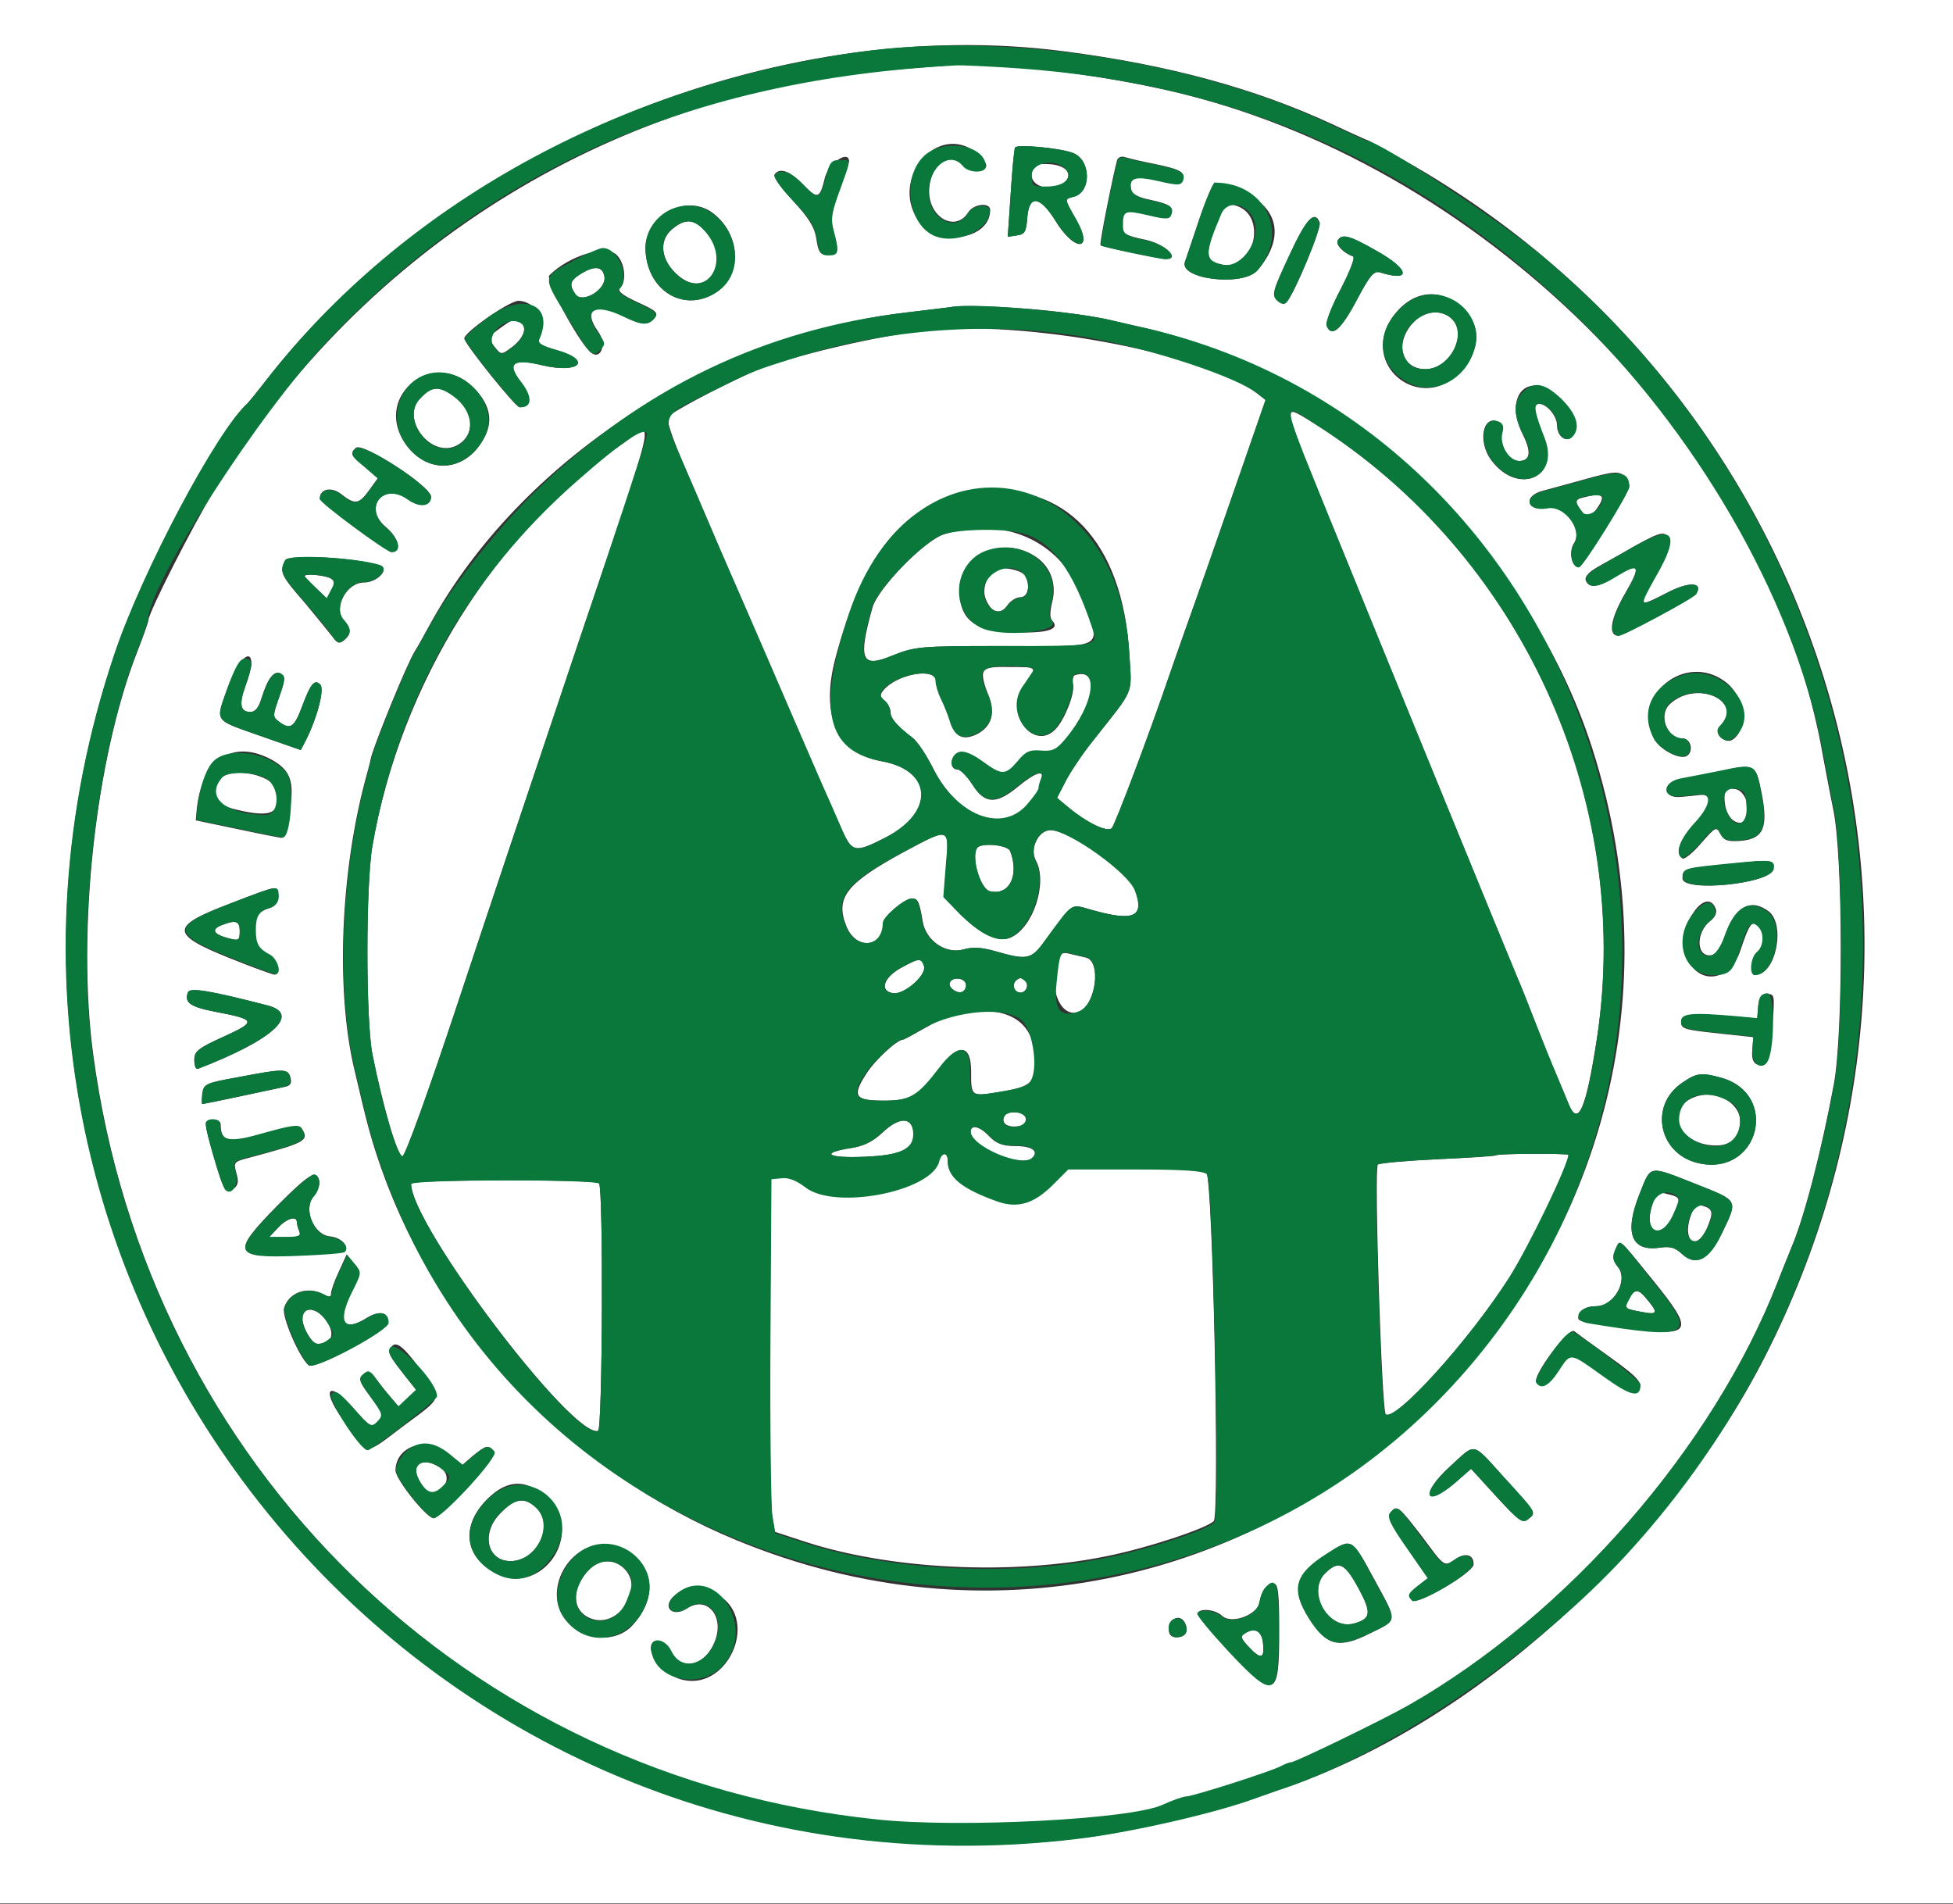
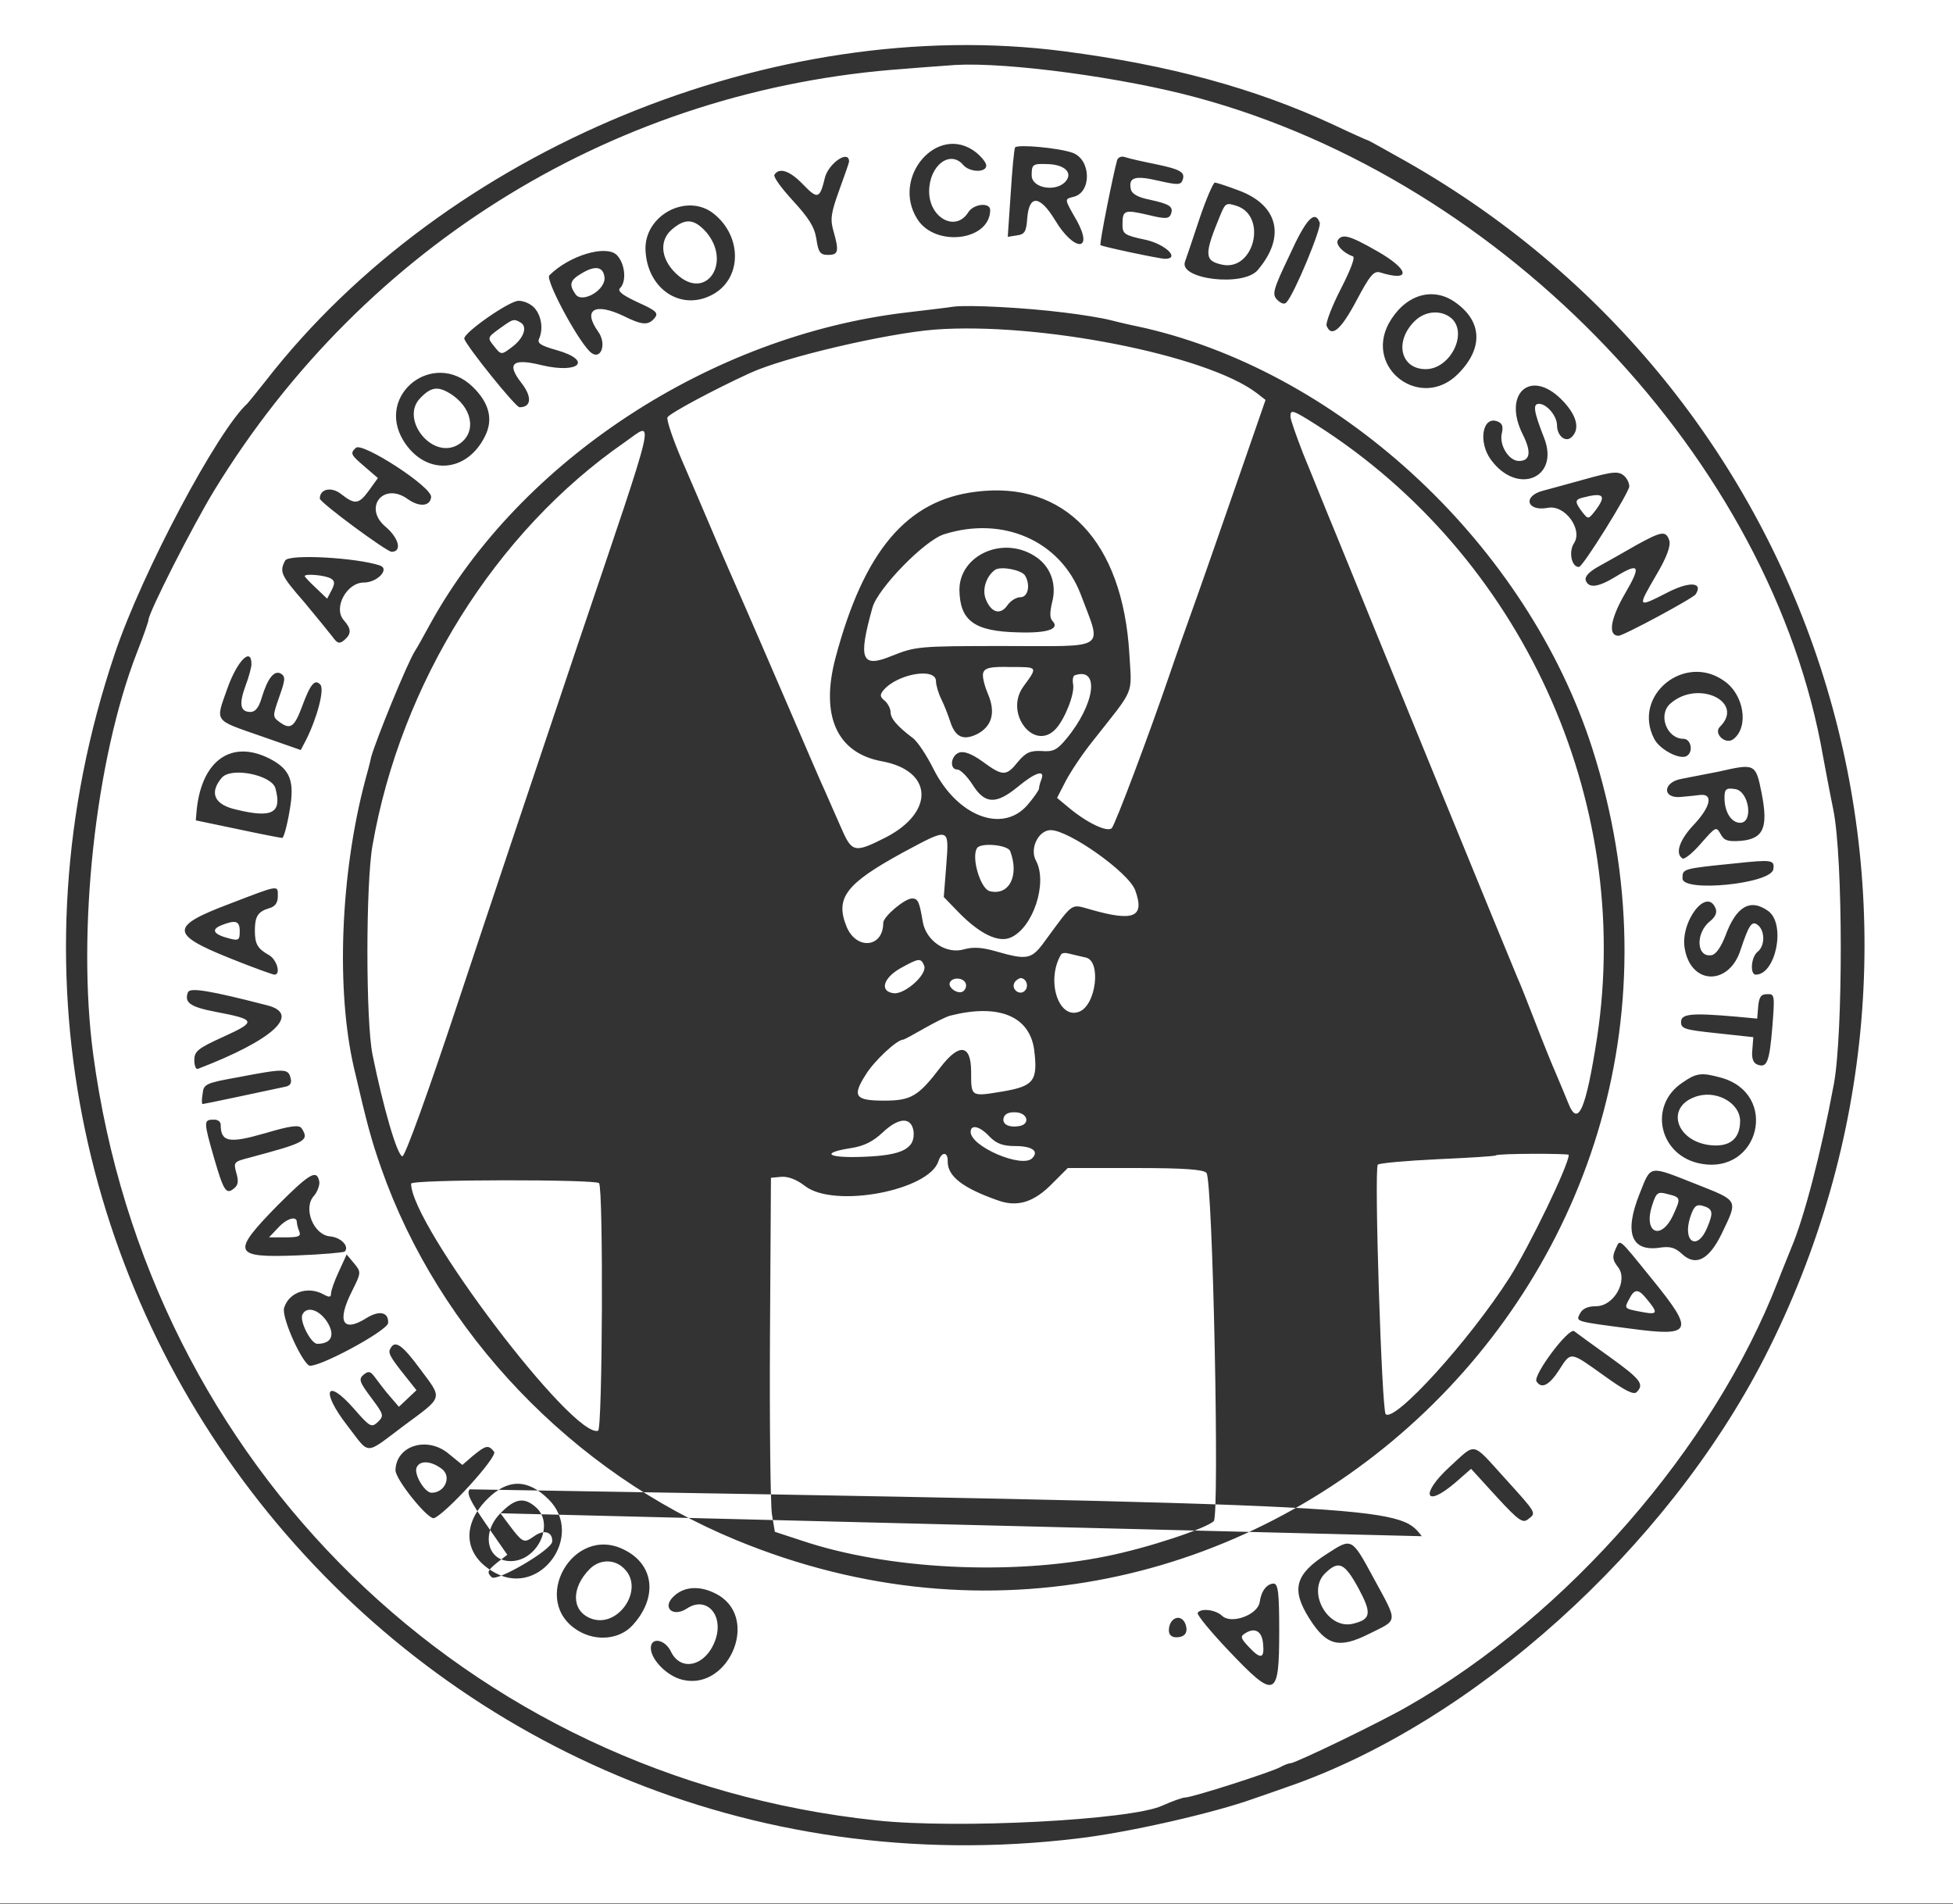
<svg xmlns="http://www.w3.org/2000/svg" version="1.1" id="svg" x="0px" y="0px" viewBox="0 0 400 389.9" style="enable-background:new 0 0 400 389.9;" xml:space="preserve">
  <rect x="0" y="0" width="400" height="389.9" fill="#333333" stroke="none" />
  <style type="text/css">
	.st0{fill:#FFFFFF;}
	.st1{fill:#0A783B;}
</style>
  <g id="svgg">
-     <path id="path0" class="st0" d="M0,194.9v194.9h200h200V194.9V0H200H0V194.9 M217.9,10.5c21.6,2.8,39.1,7.6,54.9,14.9   c4,1.9,7.4,3.4,7.5,3.4s3.5,1.9,7.6,4.2c86.6,49.1,118.8,156.4,73.5,245c-20.1,39.2-59.7,74.9-97.9,88c-1.9,0.7-4.9,1.7-6.6,2.3   c-8.3,3-25.9,7-36.2,8.2C85.2,392.8-20.1,263.3,23.5,133.9c5.6-16.7,21.1-45.8,27.2-51.3c0.2-0.2,1.9-2.3,3.8-4.7   C91.3,30.6,158.6,2.8,217.9,10.5 M185.2,14.1c-58.4,4.1-110.4,35.8-141.3,86.3c-4.4,7.2-13.5,25.1-13.5,26.6c0,0.3-1,3.2-2.3,6.5   c-8.6,22-12.4,57.3-9,82.5c11.3,84.2,76.5,147.9,160.4,156.8c16.6,1.8,52.2-0.1,58.5-3c2-0.9,4.2-1.7,4.8-1.7   c1.4,0,17.6-5.2,19.4-6.2c0.7-0.4,1.7-0.8,2.1-0.8c1,0,18.8-8.6,24.1-11.7c32.6-18.6,62.5-52.9,75.7-86.9c1-2.6,2.3-5.7,2.8-7   c2.6-6.1,6.1-19.5,8.7-33.5c1.9-10.3,1.9-46.2-0.1-56.1c-0.8-3.9-1.7-8.8-2.1-10.9C362.9,94.3,308.4,37.1,245.2,20   c-15-4.1-38.8-7.3-49.5-6.7C194.6,13.4,189.9,13.7,185.2,14.1 M199.9,31.2c1.1,0.9,2.1,2.1,2.1,2.7c0,1.5-3.4,1.4-4.7-0.1   c-2.7-3.2-7,0.1-7,5.4c0,5.4,5.4,8.4,8,4.3c1.1-1.8,4.5-2.1,4.5-0.5c0,6.3-11.2,7.7-14.9,1.9C182.4,36.3,192.1,25.1,199.9,31.2    M219.7,31.3c3.8,1.4,3.9,8.1,0.2,9c-1.9,0.5-2,0.3,0.6,4.8c3.6,6.5-0.5,6.5-4.4,0c-3.1-5.1-5.3-5.3-5.7-0.5   c-0.2,2.8-0.5,3.4-2.1,3.6l-1.9,0.3l0.6-8.8c0.3-4.9,0.7-9.1,0.9-9.5C208.4,29.5,217,30.3,219.7,31.3 M236.6,33.6   c5.3,1.1,6.2,1.7,5.6,3.3c-0.4,1-1,1-5,0.1c-4.7-1.1-6.1-0.7-5.6,1.7c0.2,1,1.4,1.7,3.9,2.2c4.1,0.9,4.9,1.4,4.3,3   c-0.4,0.9-1.1,1-4.7,0.1c-4.8-1.1-5.2-1-5.2,2c0,1.9,0.4,2.2,4.7,3.1c4.1,0.9,7.2,3.9,4,3.9c-1.1,0-12.9-2.5-13.2-2.8   c-0.3-0.2,2.7-15,3.4-17.4c0.2-0.6,0.9-0.9,1.7-0.6C231.4,32.5,234.1,33.1,236.6,33.6 M173.9,33.1c0,0.2-0.9,2.8-2,5.8   c-1.7,4.7-1.9,6-1.2,8.4c1.2,4.2,1,4.9-1.1,4.9c-1.6,0-2-0.5-2.4-3.3c-0.4-2.5-1.6-4.3-4.8-7.8c-2.3-2.5-4-4.8-3.8-5.3   c1-1.6,3.2-0.8,5.8,1.9c3.1,3.2,3.5,3.1,4.6-1.5C169.9,33.3,173.9,30.6,173.9,33.1 M211.3,35.9c0,2.7,5.1,3.5,7,1.2   c1.5-1.8-0.4-3.5-4-3.5C211.5,33.5,211.3,33.7,211.3,35.9 M253.7,39c8.1,3,9.7,9.5,3.9,16.3c-2.9,3.5-16.2,1.9-14.9-1.7   c0.2-0.5,1.5-4.4,2.9-8.6c1.4-4.2,2.9-7.6,3.2-7.6C249.2,37.4,251.3,38.1,253.7,39 M250,43.9c-3.4,8.2-3.4,9.5,0.3,10.3   c6.5,1.4,9.3-9.8,3.1-12C251.2,41.5,251,41.5,250,43.9 M146.1,43.7c6,4.7,5.9,13.5-0.3,16.7c-6.5,3.4-13.4-1.4-13.6-9.4   C132.1,44,140.7,39.5,146.1,43.7 M270.3,45.6c0.4,1.1-5.2,14.6-6.8,16.3c-0.4,0.5-1.1,0.3-1.9-0.5c-1.1-1.1-0.9-2,2.5-9.1   C267.5,44.8,269.3,42.9,270.3,45.6 M137.6,47c-2.8,2.4-2.2,6.5,1.4,9.5c5.8,4.9,10.8-2.8,5.7-8.9C142.2,44.8,140.4,44.6,137.6,47    M282,51.4c6.7,3.8,7.1,6.4,0.7,4.4c-1.3-0.4-2.1,0.5-4.9,5.8c-3.2,6-5.1,7.6-6.1,5.1c-0.2-0.6,1.1-4,2.9-7.5c2-3.9,3-6.5,2.5-6.7   c-2-0.7-3.6-2.4-3.1-3.3C274.9,47.8,276.4,48.2,282,51.4 M126.3,52.2c1.7,1.7,2.1,5.4,0.7,6.8c-0.6,0.6,0.4,1.4,3.6,2.9   c3.8,1.7,4.3,2.2,3.5,3.2c-1.3,1.6-2.6,1.5-6.4-0.4c-5.9-2.8-8.4-1.3-5.2,3.2c1.9,2.6,0.5,6.2-1.7,4.1c-2.8-2.8-9.1-14.7-8.3-15.6   C116.6,52.3,124.1,50.1,126.3,52.2 M119.1,56c-2.4,1.4-2.6,2.3-1.2,4.3c1.4,1.9,6.3-1,5.9-3.6C123.5,54.6,121.9,54.3,119.1,56    M297.9,61.8c5.7,3.9,6,9.5,0.7,14.8c-7.5,7.5-19.1-1-14.2-10.3C287.6,60.5,293.2,58.6,297.9,61.8 M109.5,63.1   c1.4,1.6,1.8,4.3,0.9,6.3c-0.4,0.9,0.4,1.4,3.6,2.3c7.4,2.1,4.7,4.9-3,3.1c-6-1.5-7.3-0.4-4.3,3.5c2.3,2.9,2.2,5.1-0.3,5.1   c-0.8,0-10.7-12.3-11.3-14c-0.4-1.1,9.2-7.8,11.1-7.8C107.4,61.6,108.8,62.3,109.5,63.1 M217.9,64c3.4,0.4,7.8,1.1,9.7,1.6   c1.9,0.5,5.1,1.2,7,1.6c40.7,9.5,78.2,44.7,91.5,86c34.4,107.2-71.4,205.1-175.3,162.2c-33.5-13.8-60.9-42.5-72.7-76.1   c-2.1-6-2.9-9-5.6-20.6c-3.7-15.9-2.8-39.7,2.3-58.9c0.4-1.5,1-3.6,1.2-4.7c1-3.6,7.4-19.3,9-21.8c0.4-0.6,1.8-3.1,3.1-5.5   c18.5-33.6,57.6-59.1,97.5-63.8c4.1-0.5,8.5-1,9.7-1.2C198.4,62.4,210,63,217.9,64 M289.7,65.8c-4.2,4.2-2.8,9.8,2.3,9.8   c5,0,8.7-7.3,5.3-10.4C295.2,63.4,291.9,63.6,289.7,65.8 M102.3,67.3c-2.5,1.8-2.5,1.9-1.1,3.6c1.4,1.8,1.5,1.8,3.5,0.3   c2.5-1.8,3.4-4.2,2-5.1C105.2,65.2,105.1,65.3,102.3,67.3 M191.4,67.5c-9.9,0.8-30.6,5.6-37.8,8.9c-7.2,3.3-16.6,8.3-16.9,9.1   c-0.2,0.5,1.1,4.4,2.9,8.6c1.8,4.2,4.8,11.1,6.6,15.4c1.8,4.3,4.8,11.1,6.6,15.2c1.8,4.1,5.8,13.4,9,20.8   c3.2,7.4,6.4,14.9,7.3,16.8c0.8,1.9,2.3,5.2,3.3,7.5c2.1,4.8,2.7,4.9,9,1.7c10.1-5.2,9.7-13.7-0.8-15.6c-9.2-1.7-12.6-9.3-9.5-21.1   c5.8-21.9,14.6-32.4,28.8-34.1c18.2-2.3,30,10.2,31.4,33.1c0.5,8.8,1.3,6.8-7.6,18.1c-2,2.5-4.4,6.1-5.4,8l-1.8,3.5l2.4,2   c3.7,3.1,7.9,5.1,8.8,4.2c0.7-0.7,7.7-19.3,12-31.9c1-3,3.5-10,5.5-15.6c2-5.6,5.9-16.9,8.8-25.2l5.2-15l-1.8-1.4   C247.2,72.7,212.7,65.9,191.4,67.5 M96.8,79.2c3.4,3.3,4.3,6.7,2.5,10.2C95.5,97,87,97.4,82.6,90.2C76.9,80.8,88.8,71.5,96.8,79.2    M319.8,81.8c3.1,3.1,3.9,6,2.1,7.7c-1.2,1.2-3-0.2-3-2.4c0-1.9-2.1-4.4-3.7-4.4c-1.3,0-1.1,1.5,1.1,7.1c3.1,8.1-5.5,11.7-10.9,4.4   c-2.7-3.6-1.8-9.1,1.3-7.9c1,0.4,1.2,1,0.9,2.4c-0.6,2.4,1.4,5.7,3.5,5.7c2.3,0,2.6-1.8,0.8-5.4C307.7,80.7,313.4,75.4,319.8,81.8    M86.1,81.5c-4.2,4.2,2.2,12.5,7.5,9.7c3.9-2.1,3.5-7.1-0.8-10.2C89.9,79,88.4,79.1,86.1,81.5 M264.3,85.3c0,0.6,1.2,4,2.6,7.6   c1.5,3.6,4.6,11.4,7.1,17.4c9.3,22.9,35.7,87.4,36.7,89.7c0.6,1.3,2.3,5.6,3.8,9.5c1.5,3.9,3.4,8.6,4.2,10.4c0.8,1.9,1.9,4.5,2.5,6   c2,5.1,3.6,1.4,5.9-13.4c7.4-48.8-15.5-98.8-57.5-125.5C264.7,83.9,264.3,83.8,264.3,85.3 M127.9,90.6   c-26.4,18.3-45.8,49.3-51.6,82.5c-1.4,7.8-1.4,36.1,0,42.9c2.2,10.8,5,20.5,6.1,20.8c0.5,0.2,5.3-13.1,11.4-31.5   c5.8-17.5,16.9-50.6,24.6-73.5C135,82.7,134.2,86.2,127.9,90.6 M88.3,101.8c-0.2,1.9-2.4,2.1-4.8,0.4c-5-3.6-9.2,1.8-4.5,5.7   c2.7,2.3,3.4,5.1,1.2,5.1c-1,0-14.7-10.1-14.7-10.9c0-2,2.4-2.5,4.4-0.9c2.8,2.2,3.6,2.1,5.7-0.8l1.8-2.5l-2.9-2.5   c-2.7-2.3-2.8-2.6-1.6-3.7C74.2,90.5,88.5,99.7,88.3,101.8 M332.8,97.6c0.5,0.5,0.9,1.4,0.9,2c0,1.2-9.5,16.5-10.3,16.5   c-1.5,0.1-2.2-3.1-1-4.9c1.8-2.8-1.9-7.9-5.4-7.2c-4.3,0.8-5.2-2.4-1-3.5c1.8-0.5,5.6-1.5,8.4-2.3   C330.5,96.5,331.6,96.4,332.8,97.6 M324.2,101.9c-1.7,0.4-1.7,0.9-0.1,3c1.2,1.5,1.2,1.5,2.7-0.4   C329.1,101.4,328.4,100.8,324.2,101.9 M193.4,109.4c-4,1.2-13.6,11.1-14.7,15c-3,10.7-2.3,12.5,4,9.9c4.8-1.9,5.4-2,22.6-2   c22,0,20.4,1.1,16-10.7C217.1,110.8,205.5,105.6,193.4,109.4 M341.9,110.7c0.3,1.1-0.5,3.4-2.7,7.1c-3.9,6.7-3.9,6.7,2.2,3.6   c4.6-2.4,7.5-2.2,5.9,0.3c-0.5,0.8-14.8,8.5-15.8,8.5c-2.2,0-1.7-3.4,1.3-8.6c3.4-5.8,3-6.5-1.9-3.5c-3.6,2.2-5.5,2.4-6.1,0.8   c-0.3-0.8,0.6-1.8,2.8-3c1.8-1,5.2-2.9,7.6-4.3C340.3,108.8,341.2,108.6,341.9,110.7 M211.8,113.8c3.3,2,4.7,5.7,3.7,9.5   c-0.5,2.1-0.5,3.2,0,3.8c1.7,1.7-0.9,2.6-7,2.4c-9-0.2-11.9-2.4-12-8.7C196.5,113.8,205.2,109.7,211.8,113.8 M77.8,115.8   c2.1,0.7-0.5,3.5-3.3,3.5c-3.5,0-6.3,5.2-4.1,7.7c1.6,1.8,1.6,2.8,0.1,4.1c-1,0.8-1.4,0.7-2.4-0.7c-0.7-0.9-3.3-4.1-5.8-7.1   c-4.8-5.5-5.1-6.2-3.9-8.5C59.1,113.4,73,114.2,77.8,115.8 M203.8,116.7c-1.8,1.3-2.7,4-1.9,6c1.1,2.8,3,3.3,4.4,1.3   c0.6-0.9,1.8-1.7,2.7-1.7c1.6,0,2.1-2.6,0.9-4.5C209.1,116.7,205,115.9,203.8,116.7 M62.4,118c0,0.1,1,1.2,2.3,2.4l2.3,2.2l0.9-1.7   c0.7-1.4,0.7-1.9-0.1-2.4C66.7,117.8,62.4,117.4,62.4,118 M51.5,136c0,0.6-0.5,2.6-1.2,4.4c-1.4,3.8-1.1,5.4,1,5.4   c1,0,1.7-0.9,2.3-2.9c1.2-4,2.6-5.8,4-4.9c0.9,0.6,0.8,1.3-0.4,4.7c-1.4,4-1.4,4.1,0.1,5.2c2.2,1.6,3,1,4.6-3.3   c1.7-4.6,2.6-5.6,3.7-4.4c0.9,0.9-0.6,6.7-2.9,11.3l-1.1,2.1l-8-2.8c-10-3.5-9.5-2.8-7-9.9C48.6,135.3,51.5,132.4,51.5,136    M201.4,137.7c-0.3,0.7,0.2,2.6,0.9,4.3c1.7,3.9,0.9,6.8-2.3,8.4c-2.8,1.3-4.4,0.5-5.4-2.7c-0.4-1.2-1.2-3.3-1.8-4.5   c-0.6-1.2-1.1-2.9-1.1-3.7c0-2.9-8-1.5-10.8,1.9c-0.7,0.9-0.7,1.3,0.3,2.1c0.6,0.5,1.2,1.6,1.2,2.3c0,1.3,1.2,2.8,4.5,5.3   c1,0.7,2.9,3.6,4.3,6.4c4.9,9.7,14.1,13.2,19.2,7.4c1.3-1.5,2.4-3.1,2.4-3.4s0.2-1.2,0.5-1.9c0.8-2.1-1.3-1.4-4.8,1.5   c-4.5,3.7-6.8,3.6-9.3-0.4c-1.1-1.7-2.5-3.1-3.1-3.1c-1.7,0-1.4-2.9,0.4-3.5c1-0.3,2.6,0.3,4.8,1.9c4.1,3,4.8,3,7.2,0   c1.6-1.9,2.5-2.3,4.8-2.2c2.4,0.2,3.2-0.2,5.1-2.5c5.9-7.1,6.9-14.8,1.7-13c-0.3,0.1-0.5,0.9-0.3,1.9c0.3,2-1.7,7-3.5,9   c-4.4,4.9-10.7-3.1-6.7-8.6c3-4.1,3-4-2.5-4C203.1,136.5,201.8,136.7,201.4,137.7 M353.2,139.5c4,2.8,5,9.3,1.9,11.8   c-1.6,1.4-4.3-1.1-2.8-2.5c5.1-5.1-4.6-9.7-10.2-4.7c-2.6,2.3-0.7,7.2,2.7,7.2c1.5,0,2.1,2.6,0.7,3.5c-1.4,0.9-5.6-1.3-6.7-3.5   C334.2,142.4,345.1,133.6,353.2,139.5 M55.3,155.4c4.2,2.2,5.1,4.6,4,10.7c-0.5,3-1.2,5.5-1.5,5.5c-0.3,0-4.4-0.8-9.1-1.8l-8.6-1.8   l0.2-2.3C41.4,155.6,47.5,151.4,55.3,155.4 M360.8,162.4c1.4,7.1,0.4,9.4-4.3,9.8c-2.7,0.2-3.4-0.1-4.1-1.4c-0.9-1.6-1-1.5-4,1.9   c-1.7,2-3.5,3.4-3.8,3.1c-1.6-1-0.6-3.9,2.5-7.1c3.3-3.6,3.8-6.2,1.1-5.9c-0.8,0.1-2.6,0.3-3.9,0.4c-3.9,0.4-3.8-3,0.1-3.7   c1.6-0.3,5.1-1,7.7-1.5C359.5,156.3,359.6,156.4,360.8,162.4 M45.4,159.3c-2.6,3.1-1.5,5.5,3,6.5c7.4,1.8,9.4,0.7,8-4.4   C55.6,158.7,47.3,157,45.4,159.3 M353.2,163.4c0,2.9,1.4,5.1,3.2,5.1c2.8,0,1.8-6.5-1-6.9C353.5,161.3,353.2,161.6,353.2,163.4    M184.9,174.6c-11.7,6.4-13.9,9.3-11.5,15.2c2,4.8,7.5,4.3,7.5-0.8c0-1.3,4.4-5,5.9-5c1.2,0,1.5,0.6,2.2,4.8   c0.7,3.9,4.8,6.7,8.5,5.6c1.8-0.5,3.6-0.4,6.4,0.4c6.6,1.9,7.4,1.7,10.2-2.2c5.9-8,5.1-7.5,9.4-6.3c8.8,2.5,11,1.5,9-4   c-1.4-3.7-13.6-12.3-17.3-12.3c-2.5,0-4.4,3.8-3,6.3c2.4,4.5-0.6,13.7-5.2,15.7c-2.5,1.1-6.3-0.7-10.7-5.2l-3-3.1l0.5-6.4   C194.4,169.3,194.6,169.4,184.9,174.6 M200.1,173.7c-1.2,1.9,0.7,8.3,2.6,8.8c4,1,6.1-3.2,4.2-8.2   C206.4,173,200.8,172.5,200.1,173.7 M363.2,178c-0.4,3-18.6,4.8-18.6,1.9c0-2-0.1-2,10.9-3.1C362.9,176,363.5,176.1,363.2,178    M56.9,183.6c0,1.3-0.6,2.1-1.8,2.4c-2.3,0.7-2.9,1.7-2.9,4.6c0,2.8,0.6,3.7,2.9,5c1.6,0.9,2.5,4,1.1,4c-0.3,0-4.5-1.5-9.2-3.4   c-12.2-4.9-12.2-6.5,0-11.1C57.4,181.1,56.9,181.2,56.9,183.6 M351.4,186.1c0.3,0.8-0.1,1.7-1.1,2.5c-3.1,2.4-2.9,7.6,0.3,7   c0.9-0.2,1.9-1.7,2.8-4c2.2-6,5.1-7.7,8.8-5c3.6,2.7,1.5,13-2.6,13c-1.2,0-1-3.6,0.4-4.7c1.5-1.2,1.5-4.2,0.1-5.4   c-1.3-1.1-1.9-0.1-3.6,5c-2.3,7.3-10,7.3-11.4,0C343.9,189,349.6,181.4,351.4,186.1 M45.3,189.5c-2.2,0.9-1.5,1.9,1.7,2.7   c1.9,0.5,2.1,0.3,2.1-1.5C49.1,188.6,48.3,188.3,45.3,189.5 M217.3,195.5c-3.1,5.3-0.5,13.3,3.7,11.7c3.5-1.3,4.6-10.4,1.4-11.1   c-1.2-0.3-2.7-0.6-3.4-0.8S217.5,195.1,217.3,195.5 M184.4,198.3c-3.5,2-4.3,4.7-1.4,5.1c2.3,0.3,6.9-3.8,6.3-5.6   C188.6,196.1,188.2,196.2,184.4,198.3 M194.6,201.1c-0.7,1.1,1.8,2.8,2.8,1.8c0.5-0.5,0.6-1.2,0.3-1.7   C197.1,200.2,195.2,200.1,194.6,201.1 M207.8,201.2c-0.8,1.3,1,2.8,2.1,1.7c0.9-0.9,0.3-2.6-0.9-2.6   C208.6,200.4,208,200.8,207.8,201.2 M54.8,205.9c6.9,1.8,1.1,7.1-14.3,13c-0.4,0.1-0.7-0.7-0.7-1.8c0-1.8,0.7-2.4,6-4.8   c6.8-3.1,6.7-3.5-1.7-5.1c-5.2-1-6.4-1.9-5.6-4C38.9,202.2,42.8,202.8,54.8,205.9 M363,210.3c-0.6,7.2-1.1,8.5-3.1,7.7   c-0.8-0.3-1.2-1.3-1-3l0.2-2.6l-7.4-0.8c-6.6-0.7-7.4-0.9-7.4-2.3c0-1.7,2.1-1.9,11.3-1.1l4.3,0.4l0.2-2.5c0.2-2,0.6-2.5,1.8-2.5   C363.5,203.5,363.5,203.8,363,210.3 M194.6,208c-0.8,0.2-3.2,1.4-5.3,2.6c-2.1,1.2-4.1,2.3-4.3,2.3c-1.3,0-6,4.4-7.7,7.2   c-2.8,4.4-2.2,5.3,3.8,5.3c5.5,0,7-0.9,11.5-6.8c3.9-5.1,6.3-4.7,6.3,0.9c0,5.2-0.1,5.1,6.6,4c6.3-1.1,7.1-2.2,6.3-8.6   C210.8,208,204.4,205.5,194.6,208 M59.5,220.7c0.3,1.1,0,1.7-1.3,1.9c-3.7,0.8-16.4,3.5-16.7,3.5c-0.2,0-0.2-1,0-2.1   c0.2-2,0.6-2.2,7.3-3.4C58.2,218.8,59,218.8,59.5,220.7 M352.5,220.7c11.9,3.3,7.9,19.9-4.2,17.6c-8.5-1.6-10.8-11.9-3.7-16.6   C347.5,219.7,348.5,219.6,352.5,220.7 M347,224.7c-5.8,2.2-3.7,8.9,3.1,9.8c4.1,0.5,6.3-1.2,6.3-5C356.3,225.7,351.2,223,347,224.7    M205.6,228.8c-0.5,1.4,1,2.2,3.2,1.8c2.2-0.4,1.7-2.6-0.6-2.8C206.8,227.7,205.9,228,205.6,228.8 M45.2,230.3c0,3.6,1.7,3.9,9,1.8   c5.4-1.6,7.1-1.8,7.6-1c1.6,2.5,0.8,2.9-10.8,6c-3.1,0.8-3.2,0.9-2.6,3.1c0.5,1.7,0.4,2.5-0.5,3.2c-1.6,1.3-2.1,0.5-4.1-6.4   c-2.1-7.3-2.1-7.7-0.1-7.7C44.5,229.2,45.2,229.7,45.2,230.3 M180.8,231.9c-2,1.9-3.9,2.8-6.4,3.2c-6.5,1-5,2.1,2.5,1.8   c8-0.3,10.6-1.7,10.2-5.3C186.6,228.7,184.1,228.8,180.8,231.9 M198.8,231.8c0,3,10.5,7.5,12.6,5.4c1.5-1.5-0.1-2.5-3.5-2.5   c-2.5,0-3.8-0.5-5.2-1.9C200.7,230.6,198.8,230.2,198.8,231.8 M192.2,237.8c-1.9,6-21.3,9.7-27.3,5.1c-1.8-1.4-3.5-2-4.9-1.9   l-2.1,0.2l-0.2,32.6c-0.1,17.9,0.1,34.3,0.4,36.3l0.6,3.6l5.5,1.8c17.5,5.9,42.8,7.2,62.4,3.2c8.5-1.7,20.5-5.7,22-7.2   c1.2-1.2-0.2-69.8-1.5-71.3c-0.6-0.7-4.5-1-14.6-1h-13.8l-3.1,3.1c-3.8,3.9-7.2,5-11.3,3.5c-7.1-2.5-10.2-4.9-10.2-7.9   C194.2,235.9,192.9,235.7,192.2,237.8 M306.4,236.6c-0.2,0.2-5.6,0.5-12,0.8c-6.4,0.3-11.9,0.8-12.2,1.1   c-0.8,0.8,0.8,50.3,1.6,51.1c1.8,1.8,17.1-15,25.4-28c4-6.3,12.1-23,12.1-25.1C321.2,236.2,306.8,236.2,306.4,236.6 M347.4,242.5   c8.8,3.5,8.6,3.1,5.2,10.2c-2.6,5.3-5.3,6.7-8.1,4.1c-1.4-1.3-2.4-1.6-4.5-1.3c-5.9,0.9-7.4-3-4.2-11   C338.2,238.5,337.5,238.6,347.4,242.5 M65.4,242c0.1,0.7-0.4,2.1-1.1,2.9c-2.3,2.5-0.1,8,3.3,8.3c2.3,0.2,4,2.1,3,3.1   c-0.2,0.2-4.6,0.6-9.8,0.8c-13.1,0.5-13.5-0.5-4-10.2C63.5,240.2,64.9,239.4,65.4,242 M84.2,242.4c0,8.5,33.2,52.3,38.3,50.6   c0.9-0.3,1.1-49.2,0.2-50.7C122.2,241.5,84.2,241.5,84.2,242.4 M338.4,246.8c-1.9,5.7,1.8,7.4,4.3,2c1.6-3.5,1.6-3.6-1.3-4.3   C339.6,244,339.2,244.2,338.4,246.8 M346.2,249.2c-1.7,5.2,1.5,7.1,3.5,2.1c1.3-3.1,1.1-3.8-1.1-4.4   C347.4,246.6,346.9,247.1,346.2,249.2 M56.9,251.5l-1.8,1.9h3.3c2.7,0,3.3-0.2,2.9-1.2c-0.3-0.7-0.5-1.6-0.5-1.9   C60.8,248.9,58.7,249.5,56.9,251.5 M338.4,262c8.7,10.7,8.3,11.8-4.4,10.1c-11.4-1.5-11.3-1.4-10.4-3.1c0.5-1,1.6-1.5,3.3-1.5   c3.7,0,6.6-5.3,4.5-8c-1.1-1.4-1.2-2.1-0.6-3.5C331.9,253.7,331.1,253,338.4,262 M72.1,264.4c-3.2,6.3-1.9,8.6,3,5.5   c2.6-1.6,4.5-1.2,4.4,1c0,1.6-15.1,9.7-16.3,8.7c-1.9-1.6-5.6-10.1-5-11.8c1-3.2,4.9-4.5,8.1-2.7c1.1,0.6,1.5,0.6,1.5-0.2   c0-0.6,0.7-2.6,1.6-4.5l1.6-3.5l1.5,1.8C74,260.5,74,260.6,72.1,264.4 M333.7,266c-1.1,2-1.1,2,2.7,2.7c3.2,0.6,3.3,0.2,0.6-3   C335.5,263.9,334.7,264,333.7,266 M61.9,269.3c-0.5,1.4,1.8,5.9,3.1,5.9c2.9,0,3.7-1.8,2-4.5C65.3,268.1,62.7,267.4,61.9,269.3    M329.7,277.9c6.4,4.6,7.1,5.6,5.5,7.2c-0.6,0.6-2.4-0.3-6.7-3.4c-7-5-6.7-5-9.2-1.1c-2,3.1-3.6,3.9-4.6,2.3   c-0.8-1.2,6.5-11,7.7-10.3C322.9,273,326.2,275.4,329.7,277.9 M86,280.3c4.7,6.3,4.9,5.6-3.2,11.6c-8.3,6.2-6.9,6.2-11.7,0   c-5.5-7.1-4.3-9.9,1.4-3.4c3.3,3.8,3.6,3.9,4.9,2.7c1.3-1.3,1.2-1.5-1.4-5c-2.4-3.2-2.6-3.8-1.5-4.7c1-0.8,1.4-0.7,2.4,0.7   c0.7,0.9,2,2.7,3,3.8l1.8,2.1l1.8-1.7l1.8-1.7l-2.3-2.9c-3.2-4-3.6-4.8-3-5.7C80.9,274.4,82.4,275.4,86,280.3 M92,297.8l2.7,2.2   l2.2-1.9c2.6-2.1,3.1-2.3,4.3-0.8c0.8,1-9.9,12.7-12.3,13.6c-1.2,0.4-7.9-7.9-7.9-9.8C81.1,296,87.6,294,92,297.8 M308.1,302.6   c6.7,7.4,6.6,7.2,4.9,8.5c-1.1,0.9-1.9,0.4-6.5-4.6l-5.2-5.7l-3.2,2.8c-6.3,5.4-7.3,2.4-1.2-3.2   C302.4,295.4,301.3,295.1,308.1,302.6 M85.3,300.6c-0.5,1.4,1.7,5.1,3.1,5.1c2.7,0,4.1-3.2,2.2-4.8C88.3,299.1,85.9,299,85.3,300.6    M112.4,307.1c7.3,7.3-1.6,19.9-10.8,15.1c-6.5-3.4-7.3-9.7-1.8-15.2C104,302.8,108.1,302.8,112.4,307.1 M102.5,309.9   c-4,4-2.8,9.8,2.1,9.8c5.4,0,9-7.4,5.3-10.9C107.4,306.5,105.5,306.8,102.5,309.9 M291.2,314.6c4.9,6.6,4.5,6.3,7.2,4.5   c1.9-1.2,3.5-0.6,3.4,1.3c-0.1,1.7-11.4,8.3-12.4,7.3c-1-1-0.9-1.3,1-2.9l2.2-1.7l-4.3-6.2c-3.3-4.8-4.1-6.4-3.4-7.2   C286.1,308.1,286.5,308.5,291.2,314.6 M127.9,317.4c6.2,3.1,6.8,9.9,1.6,15.5c-2.6,2.8-7.3,3.3-11,1.1   C108.3,328,117.4,312,127.9,317.4 M281.4,323.3c5,9.2,5,8.3-1,11.3c-6.2,3.1-8.7,2.4-12.2-3.1c-3.8-6-3-9.1,3.6-13.3   C276.9,314.9,276.8,314.8,281.4,323.3 M120.8,321.3c-3.8,3.8-3.8,8.5,0.1,10.1c5.6,2.3,11.2-5.9,7-10.1   C125.9,319.2,122.8,319.3,120.8,321.3 M271.5,322.1c-4,3.7,0.4,11.8,5.7,10.4c3.6-0.9,3.8-2.1,1-7.3   C275.4,320.1,274.2,319.5,271.5,322.1 M262,334.1c0,13.7-0.8,14-10.3,4c-3.7-3.9-6.6-7.4-6.4-7.8c0.6-1,3.6-0.7,5,0.6   c1.9,1.8,7.3-0.2,7.7-2.8c0.3-2.3,1.5-3.8,2.9-3.8C261.8,324.4,262,326.4,262,334.1 M147.2,326.7c8.6,5.2,1.5,20.3-8.1,17.1   c-2.9-1-5.8-4.1-5.8-6.3c0-2.3,2.9-1.8,4.1,0.7c2.1,4.4,7.4,2.9,9.2-2.6c1.6-5-2-8.8-5.9-6.2c-2.9,1.9-5.2-0.2-2.7-2.5   C140.3,324.7,143.8,324.7,147.2,326.7 M242.8,332.6c0.6,1.7-0.1,2.7-1.9,2.7c-0.9,0-1.5-0.5-1.5-1.4   C239.4,331.3,241.9,330.3,242.8,332.6 M255,334.5c-1,0.6-0.9,1,0.7,2.7c2.5,2.7,3.3,2.5,3-0.5C258.5,334,257,333.2,255,334.5" />
-     <path id="path1" class="st1" d="M176.2,10.6C126.8,17.4,82.4,41.9,54.4,78c-1.8,2.4-3.5,4.5-3.8,4.7c-6.2,5.5-21.6,34.5-27.2,51.3   c-43.5,129.4,61.7,258.9,197.2,242.6c10.4-1.2,28-5.2,36.2-8.2c1.7-0.6,4.7-1.7,6.6-2.3c22.1-7.6,51.4-27.7,69.9-47.9   c70.8-77.3,62.7-199-17.7-266c-8.7-7.2-33.1-23.3-35.5-23.3c-0.1,0-3.5-1.5-7.5-3.4C245.2,12.5,205.9,6.5,176.2,10.6 M208.6,14   C254.2,17.2,292,34.2,324,65.9c25.1,24.9,44.3,59.3,49.5,88.9c0.4,2.1,1.3,7.1,2.1,10.9c1.9,9.9,2,45.8,0.1,56.1   c-2.6,14-6.1,27.4-8.7,33.5c-0.5,1.3-1.8,4.4-2.8,7c-13.3,34.1-43.1,68.3-75.7,86.9c-5.3,3-23.2,11.7-24.1,11.7   c-0.4,0-1.3,0.4-2.1,0.8c-1.8,1-18,6.2-19.4,6.2c-0.6,0-2.8,0.8-4.8,1.7c-6.4,3-41.9,4.8-58.5,3C95.5,363.9,30.4,300.2,19,216   c-3.4-25.3,0.5-60.5,9-82.5c1.3-3.3,2.3-6.2,2.3-6.5c0.1-7.2,22.7-42.4,37-57.4c33.7-35.4,74.4-53.3,128.3-56.2   C196.8,13.3,202.6,13.6,208.6,14 M189.4,31.8c-4.8,4.3-3.5,14.4,2.2,16.6c4.5,1.7,11.1-1.4,11.1-5.2c0-1.6-3.4-1.3-4.5,0.5   c-2.5,4.1-8,1.1-8-4.3c0-5.3,4.4-8.6,7-5.4c1.2,1.5,4.7,1.5,4.7,0.1C201.9,29.7,193.4,28.3,189.4,31.8 M207.9,30.2   c-0.2,0.3-0.6,4.6-0.9,9.5l-0.6,8.8l1.9-0.3c1.6-0.2,1.9-0.8,2.1-3.6c0.3-4.7,2.5-4.5,5.7,0.5c4,6.5,8,6.4,4.4,0   c-2.6-4.6-2.5-4.3-0.6-4.8c3.7-1,3.6-7.6-0.2-9C217,30.3,208.4,29.5,207.9,30.2 M228.9,32.9c-0.8,2.4-3.7,17.1-3.4,17.4   c0.3,0.3,12.2,2.8,13.2,2.8c3.2,0,0.1-3-4-3.9c-4.3-0.9-4.7-1.2-4.7-3.1c0-3,0.4-3.1,5.2-2c3.7,0.9,4.4,0.8,4.7-0.1   c0.6-1.6-0.2-2.1-4.3-3c-2.5-0.5-3.7-1.2-3.9-2.2c-0.5-2.4,0.8-2.8,5.6-1.7c3.9,0.9,4.6,0.9,5-0.1c0.6-1.6-0.4-2.2-5.6-3.3   c-2.6-0.5-5.3-1.1-6-1.3C229.8,32,229.1,32.3,228.9,32.9 M169.1,36.3c-1.2,4.6-1.5,4.7-4.6,1.5c-2.6-2.7-4.9-3.4-5.8-1.9   c-0.3,0.5,1.4,2.8,3.8,5.3c3.3,3.4,4.4,5.2,4.8,7.8c0.5,2.8,0.8,3.3,2.4,3.3c2.1,0,2.2-0.6,1.1-4.9c-0.7-2.5-0.5-3.8,1.2-8.4   c2.4-6.7,2.4-6.2,0-6.2C170.3,32.7,169.9,33.3,169.1,36.3 M218.3,34.7c1.5,1.8-0.4,3.5-4,3.5c-2.8,0-3-0.1-3-2.3   C211.3,33.2,216.4,32.3,218.3,34.7 M245.6,45c-1.4,4.2-2.7,8-2.9,8.6c-1.3,3.6,12,5.2,14.9,1.7c6.5-7.7,1.5-17.9-8.8-17.9   C248.5,37.4,247,40.8,245.6,45 M256.6,44.5c2.1,4-2.1,10.6-6.2,9.7c-3.7-0.8-3.8-2.1-0.3-10.3C251.2,41.1,254.9,41.4,256.6,44.5    M137.6,42.8c-3.3,1.4-5.5,4.7-5.4,8.2c0.2,8,7.1,12.8,13.6,9.4C156,55.2,148.2,38.5,137.6,42.8 M264,52.4c-3.3,7.2-3.6,8-2.5,9.1   c0.8,0.8,1.5,0.9,1.9,0.5c1.6-1.7,7.3-15.2,6.8-16.3C269.3,42.9,267.5,44.8,264,52.4 M144.6,47.6c5.1,6,0.2,13.8-5.7,8.9   c-3.5-3-4.1-7.1-1.4-9.5C140.4,44.6,142.2,44.8,144.6,47.6 M274,49.2c-0.5,0.8,1.1,2.5,3.1,3.3c0.5,0.2-0.5,2.8-2.5,6.7   c-1.9,3.5-3.2,6.9-2.9,7.5c1,2.5,2.9,0.9,6.1-5.1c2.8-5.3,3.6-6.2,4.9-5.8c6.4,2,6.1-0.6-0.7-4.4C276.4,48.2,274.9,47.8,274,49.2    M118,53.1c-7,3.7-7,3.3-2.2,11.2c5.2,8.7,5.5,9,7.1,7.4c1.2-1.2,1.1-1.5-0.5-3.7c-3.2-4.5-0.6-6,5.2-3.2c3.9,1.9,5.1,1.9,6.4,0.4   c0.8-1,0.3-1.5-3.5-3.2c-3.2-1.5-4.2-2.3-3.6-2.9c2.2-2.2-0.3-8.3-3.4-8.3C123.1,50.7,120.5,51.8,118,53.1 M123.8,56.7   c0.4,2.6-4.5,5.5-5.9,3.6c-1.4-2-1.2-2.8,1.2-4.3C121.9,54.3,123.5,54.6,123.8,56.7 M288.5,61.8c-7,4.8-7,13,0,16.6   c5.5,2.9,12.4-1.1,13.7-7.8C303.6,63.1,294.8,57.5,288.5,61.8 M99.8,65.1c-2.6,2-4.7,3.9-4.6,4.3c0.6,1.7,10.5,14,11.3,14   c2.5,0.1,2.6-2.1,0.3-5.1c-3.1-3.9-1.8-4.9,4.3-3.5c7.6,1.8,10.3-1,3-3.1c-3.2-0.9-4-1.4-3.6-2.3C113.6,62.3,107.2,59.7,99.8,65.1    M195.3,62.8c-1.3,0.2-5.7,0.7-9.7,1.2c-28.9,3.4-53.8,15.3-75.5,36.2c-7.6,7.3-17.8,20.1-21.9,27.6c-1.3,2.4-2.7,4.9-3.1,5.5   c-1.6,2.5-8,18.2-9,21.8c-0.3,1.1-0.8,3.2-1.2,4.7c-5.1,19.1-6,42.9-2.3,58.9c2.7,11.6,3.5,14.7,5.6,20.6   C112,335.4,242.3,355.8,305,274.9c57.5-74.1,19.3-186.9-70.3-207.7c-1.9-0.4-5.1-1.2-7-1.6C220.2,63.8,200.5,62.1,195.3,62.8    M297.2,65.2c3.5,3.1-0.2,10.4-5.3,10.4c-2,0-3-0.5-3.9-1.9C284.6,68.4,292.6,61,297.2,65.2 M106.7,66.2c1.4,0.9,0.5,3.3-2,5.1   c-2,1.5-2.1,1.5-3.5-0.3C99.2,68.5,103.9,64.4,106.7,66.2 M224.4,69.4c12.8,2.5,28.7,7.8,33,11.1l1.8,1.4l-5.2,15   c-2.9,8.3-6.8,19.6-8.8,25.2c-2,5.6-4.4,12.6-5.5,15.6c-4.3,12.6-11.3,31.1-12,31.9c-0.9,0.9-5-1.1-8.8-4.2l-2.4-2l1.8-3.5   c1-1.9,3.4-5.5,5.4-8c8.9-11.3,8.1-9.3,7.6-18.1c-2.4-40.6-44.6-46.6-57.4-8.2c-6.6,19.7-4.7,28.2,6.7,30.3   c10.4,1.9,10.8,10.4,0.8,15.6c-6.3,3.3-6.9,3.1-9-1.7c-1-2.3-2.4-5.6-3.3-7.5c-0.8-1.9-4.1-9.4-7.3-16.8c-3.2-7.4-7.2-16.7-9-20.8   c-1.8-4.1-4.7-10.9-6.6-15.2c-1.8-4.3-4.8-11.2-6.6-15.4c-4-9.3-4.3-8.7,5.1-13.4c10.2-5,8.8-4.5,19-7.7   C183.2,67,205.2,65.7,224.4,69.4 M86.7,76.9c-5,2.1-6.9,8.6-4.1,13.3c4.4,7.2,12.9,6.7,16.7-0.8C102.7,82.5,94,73.8,86.7,76.9    M311.9,80.3c-2,2-2,4.7,0.1,8.7c1.8,3.5,1.5,5.4-0.8,5.4c-2.1,0-4.1-3.2-3.5-5.7c0.4-1.4,0.1-2.1-0.9-2.4c-3.1-1.2-4,4.3-1.3,7.9   c5.4,7.2,14,3.7,10.9-4.4c-2.2-5.6-2.4-7.1-1.1-7.1c1.6,0,3.7,2.5,3.7,4.4c0,2.2,1.8,3.6,3,2.4c1.8-1.8,1-4.6-2.1-7.7   C316.4,78.4,314.2,78,311.9,80.3 M92.8,81.1c4.3,3.1,4.7,8.1,0.8,10.2c-5.3,2.8-11.7-5.5-7.5-9.7C88.4,79.1,89.9,79,92.8,81.1    M269.6,87c41.9,26.7,64.8,76.7,57.5,125.5c-2.2,14.9-3.9,18.5-5.9,13.4c-0.6-1.4-1.7-4.1-2.5-6c-0.8-1.9-2.7-6.6-4.2-10.4   c-1.5-3.9-3.2-8.1-3.8-9.5c-1-2.3-27.4-66.8-36.7-89.7C261.8,80.1,262.2,82.3,269.6,87 M132.5,89.1c0,0.5-6.3,19.7-14.1,42.7   c-7.7,22.9-18.8,56-24.6,73.5c-6.1,18.4-10.9,31.7-11.4,31.5c-1.1-0.4-4-10-6.1-20.8c-1.4-6.8-1.4-35.1,0-42.9   c5.2-29.5,19.3-54.8,41.9-74.6C127.6,90.2,132.6,86.9,132.5,89.1 M72.9,91.8c-1.2,1.2-1.1,1.5,1.6,3.7l2.9,2.5l-1.8,2.5   c-2.2,2.9-3,3-5.7,0.8c-2-1.6-4.4-1.1-4.4,0.9c0,0.8,13.7,10.9,14.7,10.9c2.2,0,1.6-2.8-1.2-5.1c-4.7-4-0.5-9.3,4.5-5.7   c2.4,1.7,4.6,1.5,4.8-0.4C88.5,99.7,74.2,90.5,72.9,91.8 M324.4,98.3c-2.8,0.8-6.6,1.8-8.4,2.3c-4.2,1.1-3.3,4.3,1,3.5   c3.4-0.6,7.2,4.4,5.4,7.2c-1.1,1.7-0.5,5,1,4.9c0.8,0,10.3-15.3,10.3-16.5C333.7,96.5,331.6,96.2,324.4,98.3 M328.2,101.9   c-0.1,2.4-3.1,4.4-4.2,2.9c-1.5-2-1.5-2.5,0.1-3C326.4,101.3,328.3,101.3,328.2,101.9 M209.4,109.2c6,1.6,10.4,7.6,14.3,19.4   c1.2,3.8,1.4,3.7-18.5,3.7c-17.1,0-17.8,0.1-22.6,2c-6.3,2.6-7,0.8-4-9.9c1.1-3.9,10.8-13.8,14.7-15   C197,108.3,205.5,108.2,209.4,109.2 M335.3,111.6c-2.4,1.3-5.8,3.3-7.6,4.3c-2.2,1.3-3.1,2.2-2.8,3c0.6,1.7,2.6,1.4,6.1-0.8   c4.9-3,5.2-2.4,1.9,3.5c-3,5.2-3.5,8.6-1.3,8.6c1,0,15.3-7.7,15.8-8.5c1.6-2.5-1.4-2.7-5.9-0.3c-6,3.1-6,3.2-2.2-3.6   C344.1,109.4,342.8,107.3,335.3,111.6 M201.9,112.8c-6.7,2.5-7.5,12.5-1.1,15.7c4.3,2.2,17,0.9,14.6-1.5c-0.6-0.6-0.6-1.7,0-3.8   C217.4,116,209.6,110,201.9,112.8 M58.4,114.7c-1.2,2.3-0.9,3,3.9,8.5c2.5,2.9,5.2,6.1,5.8,7.1c1,1.4,1.4,1.6,2.4,0.7   c1.5-1.3,1.5-2.3-0.1-4.1c-2.2-2.4,0.6-7.7,4.1-7.7c2.8,0,5.4-2.8,3.3-3.5C73,114.2,59.1,113.4,58.4,114.7 M209.9,117.9   c1.2,1.9,0.7,4.5-0.9,4.5c-0.8,0-2,0.7-2.7,1.7c-2.3,3.3-6.2-1.4-4.3-5C203.7,116,208.3,115.4,209.9,117.9 M67.7,118.4   c0.8,0.5,0.9,1,0.1,2.4l-0.9,1.7l-2.3-2.2c-1.2-1.2-2.3-2.3-2.3-2.4C62.4,117.4,66.7,117.8,67.7,118.4 M46.6,140.9   c-2.5,7.1-3,6.3,7,9.9l8,2.8l1.1-2.1c2.3-4.6,3.8-10.4,2.9-11.3c-1.2-1.2-2-0.2-3.7,4.4c-1.6,4.3-2.4,4.9-4.6,3.3   c-1.5-1.1-1.5-1.2-0.1-5.2c1.2-3.4,1.3-4.2,0.4-4.7c-1.3-0.9-2.7,0.9-4,4.9c-0.6,2-1.3,2.9-2.3,2.9c-2.1,0-2.4-1.5-1-5.4   c1.5-4.4,1.5-5.5-0.2-5.5C49.1,134.9,48.2,136.5,46.6,140.9 M211.6,137.4c-0.3,0.5-1.3,1.9-2.1,3.1c-4,5.5,2.3,13.5,6.7,8.6   c1.8-2,3.8-7.1,3.5-9c-0.1-0.9,0-1.8,0.3-1.9c5.2-1.8,4.2,5.9-1.7,13c-1.9,2.3-2.7,2.7-5.1,2.5c-2.3-0.2-3.2,0.2-4.8,2.2   c-2.5,2.9-3.2,2.9-7.2,0c-2.2-1.6-3.8-2.2-4.8-1.9c-1.8,0.6-2.1,3.5-0.4,3.5c0.6,0,2,1.4,3.1,3.1c2.5,4,4.8,4.1,9.3,0.4   c3.6-2.9,5.6-3.5,4.8-1.5c-0.3,0.7-0.5,1.5-0.5,1.9s-1.1,1.9-2.4,3.4c-5.1,5.8-14.3,2.3-19.2-7.4c-1.4-2.8-3.3-5.7-4.3-6.4   c-3.2-2.5-4.5-4-4.5-5.3c0-0.7-0.5-1.8-1.2-2.3c-0.9-0.8-1-1.2-0.3-2.1c2.8-3.3,10.8-4.7,10.8-1.9c0,0.8,0.5,2.5,1.1,3.7   c0.6,1.2,1.4,3.2,1.8,4.5c0.9,3.2,2.6,4,5.4,2.7c3.3-1.6,4.1-4.5,2.3-8.4c-2.1-4.7-1.4-5.5,4.7-5.5   C210.9,136.5,212,136.7,211.6,137.4 M344.2,138.4c-6,2.2-8.3,7.5-5.5,12.8c1.1,2.2,5.4,4.4,6.7,3.5c1.3-0.8,0.7-3.5-0.7-3.5   c-3.4,0-5.2-4.9-2.7-7.2c5.6-4.9,15.3-0.4,10.2,4.7c-1.5,1.5,1.2,3.9,2.8,2.5C361.6,145.9,352.7,135.3,344.2,138.4 M43.7,155.9   c-1.5,1.5-2.9,5.5-3.3,9.7l-0.2,2.3l8.6,1.8c4.7,1,8.8,1.8,9.1,1.8c1.7,0.1,2.4-11,0.9-13.1C55.6,154.2,46.9,152.7,43.7,155.9    M352,157.9c-2.6,0.5-6,1.2-7.7,1.5c-3.9,0.7-4.1,4.1-0.1,3.7c1.3-0.1,3-0.3,3.9-0.4c2.7-0.3,2.2,2.4-1.1,5.9c-3,3.3-4,6.2-2.5,7.1   c0.4,0.2,2.1-1.2,3.8-3.1c3-3.4,3.2-3.5,4-1.9c0.7,1.3,1.5,1.6,4.1,1.4c4.7-0.3,5.7-2.6,4.3-9.8C359.6,156.4,359.5,156.3,352,157.9    M54.1,159.2c3.3,1.5,3.4,7.7,0.2,7.7c-8.2-0.2-12.2-3.6-8.9-7.6C46.4,158,51.5,158,54.1,159.2 M357.7,165.1   c0.3,3.7-2.1,4.8-3.7,1.8c-1.7-3.1-1-5.6,1.3-5.4C357.3,161.8,357.5,162.1,357.7,165.1 M193.7,177.3l-0.5,6.4l3,3.1   c4.4,4.5,8.2,6.4,10.7,5.2c4.5-2.1,7.6-11.3,5.2-15.7c-1.3-2.5,0.5-6.3,3-6.3c3.8,0,15.9,8.7,17.3,12.3c2.1,5.5-0.2,6.5-9,4   c-4.3-1.2-3.5-1.7-9.4,6.3c-2.8,3.9-3.6,4.1-10.2,2.2c-2.8-0.8-4.6-0.9-6.4-0.4c-3.7,1.1-7.8-1.6-8.5-5.6c-0.7-4.2-1-4.8-2.2-4.8   c-1.5,0-5.9,3.8-5.9,5c0,5.1-5.5,5.6-7.5,0.8c-2.5-5.9-0.2-8.9,11.5-15.2C194.6,169.4,194.4,169.3,193.7,177.3 M206.9,174.3   c1.9,5-0.2,9.2-4.2,8.2c-1.9-0.5-3.8-6.9-2.6-8.8C200.8,172.5,206.4,173,206.9,174.3 M355.6,176.7c-11,1.1-10.9,1-10.9,3.1   c0,3,18.1,1.2,18.6-1.9C363.5,176.1,362.9,176,355.6,176.7 M47.2,185c-12.2,4.7-12.2,6.2,0,11.1c4.7,1.9,8.8,3.4,9.2,3.4   c1.4,0,0.5-3.1-1.1-4c-2.3-1.2-2.9-2.2-2.9-5c0-2.9,0.6-3.9,2.9-4.6c1.2-0.4,1.8-1.2,1.8-2.4C56.9,181.2,57.4,181.1,47.2,185    M347.2,186.6c-4.8,5.2-2.6,13.1,3.6,13.1c3.4,0,4.1-0.7,5.5-5.1c1.6-5.2,2.3-6.1,3.6-5c1.5,1.2,1.4,4.2-0.1,5.4   c-1.3,1.1-1.6,4.7-0.4,4.7c4.2,0,6.3-10.3,2.6-13c-3.7-2.7-6.7-1.1-8.8,5c-0.8,2.3-1.9,3.8-2.8,4c-3.2,0.6-3.4-4.6-0.3-7   c1-0.8,1.5-1.7,1.1-2.5C350.7,184.3,349.1,184.5,347.2,186.6 M49.1,190.7c0,1.8-0.2,2-2.1,1.5c-3.2-0.8-3.9-1.8-1.7-2.7   C48.3,188.3,49.1,188.6,49.1,190.7 M222.4,196c3.2,0.7,2.1,9.7-1.4,11.1c-3.8,1.5-5.2-0.3-4.6-5.8c0.6-6.1,0.8-6.6,2.6-6.1   C219.7,195.4,221.2,195.8,222.4,196 M189.2,197.8c0.7,1.8-4,5.9-6.3,5.6c-2.8-0.4-2.1-3.1,1.4-5.1   C188.2,196.2,188.6,196.1,189.2,197.8 M197.7,201.2c0.3,0.5,0.1,1.2-0.3,1.7c-1,1-3.5-0.7-2.8-1.8   C195.2,200.1,197.1,200.2,197.7,201.2 M210.2,201.2c0.8,1.3-1,2.8-2.1,1.7c-0.9-0.9-0.3-2.6,0.9-2.6   C209.3,200.4,209.9,200.8,210.2,201.2 M38.5,203.2c-0.8,2.1,0.4,3,5.6,4c8.4,1.6,8.5,2,1.7,5.1c-5.3,2.4-6,3-6,4.8   c0,1.1,0.3,1.9,0.7,1.8c15.4-6,21.2-11.2,14.3-13C42.8,202.8,38.9,202.2,38.5,203.2 M360.1,206l-0.2,2.5l-4.3-0.4   c-9.2-0.8-11.3-0.6-11.3,1.1c0,1.4,0.8,1.6,7.4,2.3l7.4,0.8l-0.2,2.6c-0.2,2.6,1.5,4.3,2.9,2.8c1.7-1.8,1.8-14.3,0.2-14.3   C360.7,203.5,360.3,204.1,360.1,206 M209.5,209.2c1.9,2,3,8.6,1.9,11.5c-0.6,1.6-1.5,2-6.1,2.8c-6.6,1.1-6.6,1.2-6.6-4   c0-5.6-2.4-6-6.3-0.9c-4.5,5.9-6,6.8-11.5,6.8c-5.9,0-6.6-0.9-3.8-5.3c1.8-2.8,6.5-7.2,7.7-7.2c0.3,0,2.2-1,4.3-2.3   C195.9,206.8,206.6,206,209.5,209.2 M48.7,220.6c-6.7,1.2-7,1.4-7.3,3.4c-0.1,1.2-0.1,2.1,0,2.1c0.3,0,13.1-2.7,16.7-3.5   c1.2-0.3,1.6-0.8,1.3-1.9C59,218.8,58.2,218.8,48.7,220.6 M344.6,221.7c-7.1,4.8-4.8,15,3.7,16.6c12.1,2.3,16.1-14.3,4.2-17.6   C348.5,219.6,347.5,219.7,344.6,221.7 M354.6,225.8c2.3,1.4,2.4,5.7,0.2,7.7c-3.3,3-10.9,0-10.9-4.2   C343.9,224.3,349.3,222.6,354.6,225.8 M210.1,229.2c0,1.3-2.2,2-3.9,1.3c-0.6-0.2-0.9-1-0.6-1.7   C206.2,227.2,210.1,227.6,210.1,229.2 M42.1,230.1c0,1.5,3.3,12.8,4,13.5c1.3,1.5,2.9-1.1,2.2-3.5c-0.6-2.2-0.5-2.3,2.6-3.1   c11.6-3,12.4-3.5,10.8-6c-0.5-0.8-2.2-0.5-7.6,1c-7.3,2.1-9,1.8-9-1.8c0-0.6-0.7-1-1.6-1C42.8,229.2,42.1,229.6,42.1,230.1    M187,231.6c0.4,3.6-2.2,5-10.2,5.3c-7.5,0.3-9-0.8-2.5-1.8c2.6-0.4,4.4-1.3,6.4-3.2C184.1,228.8,186.6,228.7,187,231.6    M202.7,232.7c1.4,1.5,2.6,1.9,5.2,1.9c3.5,0,5,1.1,3.5,2.5c-2.1,2.1-12.6-2.4-12.6-5.4C198.8,230.2,200.7,230.6,202.7,232.7    M194.2,238.2c0,3,3.1,5.4,10.2,7.9c4.1,1.4,7.4,0.4,11.3-3.5l3.1-3.1h13.8c10.1,0,14,0.3,14.6,1c1.2,1.5,2.7,70.1,1.5,71.3   c-1.5,1.5-13.5,5.5-22,7.2c-19.5,4-44.9,2.7-62.4-3.2l-5.5-1.8l-0.6-3.6c-0.3-2-0.5-18.3-0.4-36.3l0.2-32.6l2.1-0.2   c1.4-0.2,3.1,0.5,4.9,1.9c6,4.6,25.3,0.9,27.3-5.1C192.9,235.7,194.2,235.9,194.2,238.2 M321.2,236.5c0,2-8.1,18.8-12.1,25.1   c-8.3,13-23.5,29.8-25.4,28c-0.8-0.8-2.4-50.3-1.6-51.1c0.3-0.3,5.7-0.8,12.2-1.1c6.4-0.3,11.8-0.7,12-0.8   C306.8,236.2,321.2,236.2,321.2,236.5 M335.8,244.5c-3.2,8-1.7,11.9,4.2,11c2.1-0.3,3.1,0,4.5,1.3c2.8,2.6,5.6,1.3,8.1-4.1   c3.4-7,3.6-6.7-5.2-10.2C337.5,238.6,338.2,238.5,335.8,244.5 M56.8,247c-9.5,9.6-9.1,10.7,4,10.2c5.1-0.2,9.5-0.5,9.8-0.8   c1.1-1-0.7-2.9-3-3.1c-3.4-0.3-5.6-5.8-3.3-8.3c1.4-1.6,1.5-4.1,0.1-4.5C63.9,240.3,60.5,243.2,56.8,247 M122.7,242.4   c0.9,1.4,0.7,50.4-0.2,50.7c-5.1,1.7-38.3-42.2-38.3-50.6C84.2,241.5,122.2,241.5,122.7,242.4 M343.8,245.3   c0.2,0.2-0.3,1.7-1.1,3.4c-2.4,5.4-6.2,3.7-4.3-2C339.3,244.1,341.9,243.4,343.8,245.3 M350.5,248c0.7,1.1-1.9,6.2-3.2,6.2   c-1.7,0-2.2-1.9-1.2-5C347,246.7,349.3,246,350.5,248 M60.8,250.2c0,0.4,0.2,1.3,0.5,1.9c0.4,1-0.1,1.2-2.9,1.2h-3.3l1.8-1.9   C58.7,249.5,60.8,248.9,60.8,250.2 M330.8,256c-0.6,1.4-0.5,2.2,0.6,3.5c2.2,2.7-0.8,7.9-4.5,8c-3.8,0-5.1,2.9-1.6,3.5   c21.4,3.5,22.5,2.7,13-8.9C331.1,253,331.9,253.7,330.8,256 M69.5,260.4c-0.9,1.9-1.6,4-1.6,4.5c0,0.7-0.4,0.8-1.5,0.2   c-3.3-1.7-7.1-0.5-8.1,2.7c-0.5,1.7,3.1,10.2,5,11.8c1.2,1,16.3-7.1,16.3-8.7c0-2.2-1.8-2.6-4.4-1c-4.9,3-6.2,0.8-3-5.5   c1.9-3.8,1.9-3.8,0.4-5.6l-1.5-1.8L69.5,260.4 M337,265.7c2.7,3.1,2.6,3.6-0.6,3c-3.7-0.7-3.8-0.7-2.7-2.7   C334.7,264,335.5,263.9,337,265.7 M67,270.8c1.5,2.3,1.5,2.6,0.3,3.5c-2,1.5-3.2,1.2-4.5-1.4C60.3,268.1,64.1,266.2,67,270.8    M317.7,277.2c-2,2.8-3.4,5.4-3.1,5.9c1,1.6,2.6,0.8,4.6-2.3c2.6-3.9,2.2-3.9,9.2,1.1c5.7,4.1,7.6,4.5,7.6,1.6   c0-0.7-9.5-8.1-13.7-10.7C321.7,272.3,320.1,273.8,317.7,277.2 M79.9,276c-0.6,0.9-0.1,1.7,3,5.7l2.3,2.9l-1.8,1.7l-1.8,1.7   l-1.8-2.1c-1-1.2-2.4-2.9-3-3.8c-1-1.4-1.4-1.6-2.4-0.7c-1.1,0.9-0.9,1.4,1.5,4.7c2.5,3.5,2.6,3.7,1.4,5c-1.3,1.3-1.5,1.1-4.9-2.7   c-3-3.4-3.7-3.8-4.5-2.9c-0.9,1,5.9,11.5,7.4,11.5c0.9,0,14.2-10.3,14.2-11C89.7,283.1,81,274.2,79.9,276 M83,297.4   c-1.1,1.1-1.9,2.7-1.9,3.7c0,1.9,6.7,10.2,7.9,9.8c2.4-0.9,13.1-12.6,12.3-13.6c-1.2-1.5-1.8-1.3-4.3,0.8l-2.2,1.9l-2.7-2.2   C88.7,295,85.6,294.9,83,297.4 M296.9,300.4c-6.2,5.7-5.1,8.6,1.2,3.2l3.2-2.8l5.2,5.7c4.6,5,5.3,5.6,6.5,4.6   c1.7-1.4,1.8-1.2-4.9-8.5C301.3,295.1,302.4,295.4,296.9,300.4 M90.6,300.9c1.8,1.5,1.8,1.5,0.4,3.1c-1.9,2.1-3.3,2.1-4.8-0.3   C83.6,299.9,86.8,297.9,90.6,300.9 M99.8,307.1c-5.4,5.4-4.7,11.8,1.8,15.2c4.2,2.2,8.3,0.9,11.5-3.5   C120,309.3,108,298.8,99.8,307.1 M109.8,308.8c3.7,3.5,0.2,10.9-5.3,10.9c-4.8,0-6.1-5.8-2.1-9.8   C105.5,306.8,107.4,306.5,109.8,308.8 M284.7,309.8c-0.7,0.8,0.1,2.5,3.4,7.2l4.3,6.2l-2.2,1.7c-1.9,1.5-2,1.9-1,2.9   c1,1,12.3-5.6,12.4-7.3c0.1-1.9-1.5-2.5-3.4-1.3c-2.7,1.8-2.2,2-7.2-4.5C286.5,308.5,286.1,308.1,284.7,309.8 M119.4,317.4   c-4.5,2.8-6.7,9.3-4.3,13.2c4.5,7.7,14.9,5.8,17.6-3.2C134.9,319.9,126.2,313.3,119.4,317.4 M271.7,318.2   c-6.6,4.2-7.4,7.2-3.6,13.3c3.5,5.5,6,6.1,12.2,3.1c6.1-3,6-2.1,1-11.3C276.8,314.8,276.9,314.9,271.7,318.2 M127.9,321.2   c1.9,1.9,1.9,3.1,0.4,6.7c-2.9,7-12.5,4.1-9.9-2.9C120.3,320,124.8,318.2,127.9,321.2 M278.2,325.2c2.8,5.1,2.6,6.3-1,7.3   c-5.3,1.3-9.6-6.7-5.7-10.4C274.2,319.5,275.4,320.1,278.2,325.2 M259,325.3c-0.4,0.5-0.9,1.8-1.1,2.9c-0.4,2.6-5.7,4.6-7.7,2.8   c-1.4-1.2-4.3-1.6-5-0.6c-0.2,0.3,2.7,3.8,6.4,7.8c9.4,10,10.3,9.6,10.3-4C262,324.3,261.4,322.5,259,325.3 M138.1,326.8   c-2.5,2.3-0.3,4.5,2.7,2.5c3.9-2.6,7.5,1.2,5.9,6.2c-1.8,5.5-7.1,7-9.2,2.6c-1.2-2.5-4.1-3-4.1-0.7c0,6.5,10,9,14.7,3.6   C155.3,332.9,145.9,319.5,138.1,326.8 M239.9,331.9c-1.1,1.1-0.5,3.4,1,3.4c1.8,0,2.6-1,1.9-2.7C242.3,331.4,240.8,331,239.9,331.9    M258.7,336.7c0.3,3-0.5,3.2-3,0.5c-1.6-1.7-1.7-2.1-0.7-2.7C257,333.2,258.5,334,258.7,336.7" />
+     <path id="path0" class="st0" d="M0,194.9v194.9h200h200V194.9V0H200H0V194.9 M217.9,10.5c21.6,2.8,39.1,7.6,54.9,14.9   c4,1.9,7.4,3.4,7.5,3.4s3.5,1.9,7.6,4.2c86.6,49.1,118.8,156.4,73.5,245c-20.1,39.2-59.7,74.9-97.9,88c-1.9,0.7-4.9,1.7-6.6,2.3   c-8.3,3-25.9,7-36.2,8.2C85.2,392.8-20.1,263.3,23.5,133.9c5.6-16.7,21.1-45.8,27.2-51.3c0.2-0.2,1.9-2.3,3.8-4.7   C91.3,30.6,158.6,2.8,217.9,10.5 M185.2,14.1c-58.4,4.1-110.4,35.8-141.3,86.3c-4.4,7.2-13.5,25.1-13.5,26.6c0,0.3-1,3.2-2.3,6.5   c-8.6,22-12.4,57.3-9,82.5c11.3,84.2,76.5,147.9,160.4,156.8c16.6,1.8,52.2-0.1,58.5-3c2-0.9,4.2-1.7,4.8-1.7   c1.4,0,17.6-5.2,19.4-6.2c0.7-0.4,1.7-0.8,2.1-0.8c1,0,18.8-8.6,24.1-11.7c32.6-18.6,62.5-52.9,75.7-86.9c1-2.6,2.3-5.7,2.8-7   c2.6-6.1,6.1-19.5,8.7-33.5c1.9-10.3,1.9-46.2-0.1-56.1c-0.8-3.9-1.7-8.8-2.1-10.9C362.9,94.3,308.4,37.1,245.2,20   c-15-4.1-38.8-7.3-49.5-6.7C194.6,13.4,189.9,13.7,185.2,14.1 M199.9,31.2c1.1,0.9,2.1,2.1,2.1,2.7c0,1.5-3.4,1.4-4.7-0.1   c-2.7-3.2-7,0.1-7,5.4c0,5.4,5.4,8.4,8,4.3c1.1-1.8,4.5-2.1,4.5-0.5c0,6.3-11.2,7.7-14.9,1.9C182.4,36.3,192.1,25.1,199.9,31.2    M219.7,31.3c3.8,1.4,3.9,8.1,0.2,9c-1.9,0.5-2,0.3,0.6,4.8c3.6,6.5-0.5,6.5-4.4,0c-3.1-5.1-5.3-5.3-5.7-0.5   c-0.2,2.8-0.5,3.4-2.1,3.6l-1.9,0.3l0.6-8.8c0.3-4.9,0.7-9.1,0.9-9.5C208.4,29.5,217,30.3,219.7,31.3 M236.6,33.6   c5.3,1.1,6.2,1.7,5.6,3.3c-0.4,1-1,1-5,0.1c-4.7-1.1-6.1-0.7-5.6,1.7c0.2,1,1.4,1.7,3.9,2.2c4.1,0.9,4.9,1.4,4.3,3   c-0.4,0.9-1.1,1-4.7,0.1c-4.8-1.1-5.2-1-5.2,2c0,1.9,0.4,2.2,4.7,3.1c4.1,0.9,7.2,3.9,4,3.9c-1.1,0-12.9-2.5-13.2-2.8   c-0.3-0.2,2.7-15,3.4-17.4c0.2-0.6,0.9-0.9,1.7-0.6C231.4,32.5,234.1,33.1,236.6,33.6 M173.9,33.1c0,0.2-0.9,2.8-2,5.8   c-1.7,4.7-1.9,6-1.2,8.4c1.2,4.2,1,4.9-1.1,4.9c-1.6,0-2-0.5-2.4-3.3c-0.4-2.5-1.6-4.3-4.8-7.8c-2.3-2.5-4-4.8-3.8-5.3   c1-1.6,3.2-0.8,5.8,1.9c3.1,3.2,3.5,3.1,4.6-1.5C169.9,33.3,173.9,30.6,173.9,33.1 M211.3,35.9c0,2.7,5.1,3.5,7,1.2   c1.5-1.8-0.4-3.5-4-3.5C211.5,33.5,211.3,33.7,211.3,35.9 M253.7,39c8.1,3,9.7,9.5,3.9,16.3c-2.9,3.5-16.2,1.9-14.9-1.7   c0.2-0.5,1.5-4.4,2.9-8.6c1.4-4.2,2.9-7.6,3.2-7.6C249.2,37.4,251.3,38.1,253.7,39 M250,43.9c-3.4,8.2-3.4,9.5,0.3,10.3   c6.5,1.4,9.3-9.8,3.1-12C251.2,41.5,251,41.5,250,43.9 M146.1,43.7c6,4.7,5.9,13.5-0.3,16.7c-6.5,3.4-13.4-1.4-13.6-9.4   C132.1,44,140.7,39.5,146.1,43.7 M270.3,45.6c0.4,1.1-5.2,14.6-6.8,16.3c-0.4,0.5-1.1,0.3-1.9-0.5c-1.1-1.1-0.9-2,2.5-9.1   C267.5,44.8,269.3,42.9,270.3,45.6 M137.6,47c-2.8,2.4-2.2,6.5,1.4,9.5c5.8,4.9,10.8-2.8,5.7-8.9C142.2,44.8,140.4,44.6,137.6,47    M282,51.4c6.7,3.8,7.1,6.4,0.7,4.4c-1.3-0.4-2.1,0.5-4.9,5.8c-3.2,6-5.1,7.6-6.1,5.1c-0.2-0.6,1.1-4,2.9-7.5c2-3.9,3-6.5,2.5-6.7   c-2-0.7-3.6-2.4-3.1-3.3C274.9,47.8,276.4,48.2,282,51.4 M126.3,52.2c1.7,1.7,2.1,5.4,0.7,6.8c-0.6,0.6,0.4,1.4,3.6,2.9   c3.8,1.7,4.3,2.2,3.5,3.2c-1.3,1.6-2.6,1.5-6.4-0.4c-5.9-2.8-8.4-1.3-5.2,3.2c1.9,2.6,0.5,6.2-1.7,4.1c-2.8-2.8-9.1-14.7-8.3-15.6   C116.6,52.3,124.1,50.1,126.3,52.2 M119.1,56c-2.4,1.4-2.6,2.3-1.2,4.3c1.4,1.9,6.3-1,5.9-3.6C123.5,54.6,121.9,54.3,119.1,56    M297.9,61.8c5.7,3.9,6,9.5,0.7,14.8c-7.5,7.5-19.1-1-14.2-10.3C287.6,60.5,293.2,58.6,297.9,61.8 M109.5,63.1   c1.4,1.6,1.8,4.3,0.9,6.3c-0.4,0.9,0.4,1.4,3.6,2.3c7.4,2.1,4.7,4.9-3,3.1c-6-1.5-7.3-0.4-4.3,3.5c2.3,2.9,2.2,5.1-0.3,5.1   c-0.8,0-10.7-12.3-11.3-14c-0.4-1.1,9.2-7.8,11.1-7.8C107.4,61.6,108.8,62.3,109.5,63.1 M217.9,64c3.4,0.4,7.8,1.1,9.7,1.6   c1.9,0.5,5.1,1.2,7,1.6c40.7,9.5,78.2,44.7,91.5,86c34.4,107.2-71.4,205.1-175.3,162.2c-33.5-13.8-60.9-42.5-72.7-76.1   c-2.1-6-2.9-9-5.6-20.6c-3.7-15.9-2.8-39.7,2.3-58.9c0.4-1.5,1-3.6,1.2-4.7c1-3.6,7.4-19.3,9-21.8c0.4-0.6,1.8-3.1,3.1-5.5   c18.5-33.6,57.6-59.1,97.5-63.8c4.1-0.5,8.5-1,9.7-1.2C198.4,62.4,210,63,217.9,64 M289.7,65.8c-4.2,4.2-2.8,9.8,2.3,9.8   c5,0,8.7-7.3,5.3-10.4C295.2,63.4,291.9,63.6,289.7,65.8 M102.3,67.3c-2.5,1.8-2.5,1.9-1.1,3.6c1.4,1.8,1.5,1.8,3.5,0.3   c2.5-1.8,3.4-4.2,2-5.1C105.2,65.2,105.1,65.3,102.3,67.3 M191.4,67.5c-9.9,0.8-30.6,5.6-37.8,8.9c-7.2,3.3-16.6,8.3-16.9,9.1   c-0.2,0.5,1.1,4.4,2.9,8.6c1.8,4.2,4.8,11.1,6.6,15.4c1.8,4.3,4.8,11.1,6.6,15.2c1.8,4.1,5.8,13.4,9,20.8   c3.2,7.4,6.4,14.9,7.3,16.8c0.8,1.9,2.3,5.2,3.3,7.5c2.1,4.8,2.7,4.9,9,1.7c10.1-5.2,9.7-13.7-0.8-15.6c-9.2-1.7-12.6-9.3-9.5-21.1   c5.8-21.9,14.6-32.4,28.8-34.1c18.2-2.3,30,10.2,31.4,33.1c0.5,8.8,1.3,6.8-7.6,18.1c-2,2.5-4.4,6.1-5.4,8l-1.8,3.5l2.4,2   c3.7,3.1,7.9,5.1,8.8,4.2c0.7-0.7,7.7-19.3,12-31.9c1-3,3.5-10,5.5-15.6c2-5.6,5.9-16.9,8.8-25.2l5.2-15l-1.8-1.4   C247.2,72.7,212.7,65.9,191.4,67.5 M96.8,79.2c3.4,3.3,4.3,6.7,2.5,10.2C95.5,97,87,97.4,82.6,90.2C76.9,80.8,88.8,71.5,96.8,79.2    M319.8,81.8c3.1,3.1,3.9,6,2.1,7.7c-1.2,1.2-3-0.2-3-2.4c0-1.9-2.1-4.4-3.7-4.4c-1.3,0-1.1,1.5,1.1,7.1c3.1,8.1-5.5,11.7-10.9,4.4   c-2.7-3.6-1.8-9.1,1.3-7.9c1,0.4,1.2,1,0.9,2.4c-0.6,2.4,1.4,5.7,3.5,5.7c2.3,0,2.6-1.8,0.8-5.4C307.7,80.7,313.4,75.4,319.8,81.8    M86.1,81.5c-4.2,4.2,2.2,12.5,7.5,9.7c3.9-2.1,3.5-7.1-0.8-10.2C89.9,79,88.4,79.1,86.1,81.5 M264.3,85.3c0,0.6,1.2,4,2.6,7.6   c1.5,3.6,4.6,11.4,7.1,17.4c9.3,22.9,35.7,87.4,36.7,89.7c0.6,1.3,2.3,5.6,3.8,9.5c1.5,3.9,3.4,8.6,4.2,10.4c0.8,1.9,1.9,4.5,2.5,6   c2,5.1,3.6,1.4,5.9-13.4c7.4-48.8-15.5-98.8-57.5-125.5C264.7,83.9,264.3,83.8,264.3,85.3 M127.9,90.6   c-26.4,18.3-45.8,49.3-51.6,82.5c-1.4,7.8-1.4,36.1,0,42.9c2.2,10.8,5,20.5,6.1,20.8c0.5,0.2,5.3-13.1,11.4-31.5   c5.8-17.5,16.9-50.6,24.6-73.5C135,82.7,134.2,86.2,127.9,90.6 M88.3,101.8c-0.2,1.9-2.4,2.1-4.8,0.4c-5-3.6-9.2,1.8-4.5,5.7   c2.7,2.3,3.4,5.1,1.2,5.1c-1,0-14.7-10.1-14.7-10.9c0-2,2.4-2.5,4.4-0.9c2.8,2.2,3.6,2.1,5.7-0.8l1.8-2.5l-2.9-2.5   c-2.7-2.3-2.8-2.6-1.6-3.7C74.2,90.5,88.5,99.7,88.3,101.8 M332.8,97.6c0.5,0.5,0.9,1.4,0.9,2c0,1.2-9.5,16.5-10.3,16.5   c-1.5,0.1-2.2-3.1-1-4.9c1.8-2.8-1.9-7.9-5.4-7.2c-4.3,0.8-5.2-2.4-1-3.5c1.8-0.5,5.6-1.5,8.4-2.3   C330.5,96.5,331.6,96.4,332.8,97.6 M324.2,101.9c-1.7,0.4-1.7,0.9-0.1,3c1.2,1.5,1.2,1.5,2.7-0.4   C329.1,101.4,328.4,100.8,324.2,101.9 M193.4,109.4c-4,1.2-13.6,11.1-14.7,15c-3,10.7-2.3,12.5,4,9.9c4.8-1.9,5.4-2,22.6-2   c22,0,20.4,1.1,16-10.7C217.1,110.8,205.5,105.6,193.4,109.4 M341.9,110.7c0.3,1.1-0.5,3.4-2.7,7.1c-3.9,6.7-3.9,6.7,2.2,3.6   c4.6-2.4,7.5-2.2,5.9,0.3c-0.5,0.8-14.8,8.5-15.8,8.5c-2.2,0-1.7-3.4,1.3-8.6c3.4-5.8,3-6.5-1.9-3.5c-3.6,2.2-5.5,2.4-6.1,0.8   c-0.3-0.8,0.6-1.8,2.8-3c1.8-1,5.2-2.9,7.6-4.3C340.3,108.8,341.2,108.6,341.9,110.7 M211.8,113.8c3.3,2,4.7,5.7,3.7,9.5   c-0.5,2.1-0.5,3.2,0,3.8c1.7,1.7-0.9,2.6-7,2.4c-9-0.2-11.9-2.4-12-8.7C196.5,113.8,205.2,109.7,211.8,113.8 M77.8,115.8   c2.1,0.7-0.5,3.5-3.3,3.5c-3.5,0-6.3,5.2-4.1,7.7c1.6,1.8,1.6,2.8,0.1,4.1c-1,0.8-1.4,0.7-2.4-0.7c-0.7-0.9-3.3-4.1-5.8-7.1   c-4.8-5.5-5.1-6.2-3.9-8.5C59.1,113.4,73,114.2,77.8,115.8 M203.8,116.7c-1.8,1.3-2.7,4-1.9,6c1.1,2.8,3,3.3,4.4,1.3   c0.6-0.9,1.8-1.7,2.7-1.7c1.6,0,2.1-2.6,0.9-4.5C209.1,116.7,205,115.9,203.8,116.7 M62.4,118c0,0.1,1,1.2,2.3,2.4l2.3,2.2l0.9-1.7   c0.7-1.4,0.7-1.9-0.1-2.4C66.7,117.8,62.4,117.4,62.4,118 M51.5,136c0,0.6-0.5,2.6-1.2,4.4c-1.4,3.8-1.1,5.4,1,5.4   c1,0,1.7-0.9,2.3-2.9c1.2-4,2.6-5.8,4-4.9c0.9,0.6,0.8,1.3-0.4,4.7c-1.4,4-1.4,4.1,0.1,5.2c2.2,1.6,3,1,4.6-3.3   c1.7-4.6,2.6-5.6,3.7-4.4c0.9,0.9-0.6,6.7-2.9,11.3l-1.1,2.1l-8-2.8c-10-3.5-9.5-2.8-7-9.9C48.6,135.3,51.5,132.4,51.5,136    M201.4,137.7c-0.3,0.7,0.2,2.6,0.9,4.3c1.7,3.9,0.9,6.8-2.3,8.4c-2.8,1.3-4.4,0.5-5.4-2.7c-0.4-1.2-1.2-3.3-1.8-4.5   c-0.6-1.2-1.1-2.9-1.1-3.7c0-2.9-8-1.5-10.8,1.9c-0.7,0.9-0.7,1.3,0.3,2.1c0.6,0.5,1.2,1.6,1.2,2.3c0,1.3,1.2,2.8,4.5,5.3   c1,0.7,2.9,3.6,4.3,6.4c4.9,9.7,14.1,13.2,19.2,7.4c1.3-1.5,2.4-3.1,2.4-3.4s0.2-1.2,0.5-1.9c0.8-2.1-1.3-1.4-4.8,1.5   c-4.5,3.7-6.8,3.6-9.3-0.4c-1.1-1.7-2.5-3.1-3.1-3.1c-1.7,0-1.4-2.9,0.4-3.5c1-0.3,2.6,0.3,4.8,1.9c4.1,3,4.8,3,7.2,0   c1.6-1.9,2.5-2.3,4.8-2.2c2.4,0.2,3.2-0.2,5.1-2.5c5.9-7.1,6.9-14.8,1.7-13c-0.3,0.1-0.5,0.9-0.3,1.9c0.3,2-1.7,7-3.5,9   c-4.4,4.9-10.7-3.1-6.7-8.6c3-4.1,3-4-2.5-4C203.1,136.5,201.8,136.7,201.4,137.7 M353.2,139.5c4,2.8,5,9.3,1.9,11.8   c-1.6,1.4-4.3-1.1-2.8-2.5c5.1-5.1-4.6-9.7-10.2-4.7c-2.6,2.3-0.7,7.2,2.7,7.2c1.5,0,2.1,2.6,0.7,3.5c-1.4,0.9-5.6-1.3-6.7-3.5   C334.2,142.4,345.1,133.6,353.2,139.5 M55.3,155.4c4.2,2.2,5.1,4.6,4,10.7c-0.5,3-1.2,5.5-1.5,5.5c-0.3,0-4.4-0.8-9.1-1.8l-8.6-1.8   l0.2-2.3C41.4,155.6,47.5,151.4,55.3,155.4 M360.8,162.4c1.4,7.1,0.4,9.4-4.3,9.8c-2.7,0.2-3.4-0.1-4.1-1.4c-0.9-1.6-1-1.5-4,1.9   c-1.7,2-3.5,3.4-3.8,3.1c-1.6-1-0.6-3.9,2.5-7.1c3.3-3.6,3.8-6.2,1.1-5.9c-0.8,0.1-2.6,0.3-3.9,0.4c-3.9,0.4-3.8-3,0.1-3.7   c1.6-0.3,5.1-1,7.7-1.5C359.5,156.3,359.6,156.4,360.8,162.4 M45.4,159.3c-2.6,3.1-1.5,5.5,3,6.5c7.4,1.8,9.4,0.7,8-4.4   C55.6,158.7,47.3,157,45.4,159.3 M353.2,163.4c0,2.9,1.4,5.1,3.2,5.1c2.8,0,1.8-6.5-1-6.9C353.5,161.3,353.2,161.6,353.2,163.4    M184.9,174.6c-11.7,6.4-13.9,9.3-11.5,15.2c2,4.8,7.5,4.3,7.5-0.8c0-1.3,4.4-5,5.9-5c1.2,0,1.5,0.6,2.2,4.8   c0.7,3.9,4.8,6.7,8.5,5.6c1.8-0.5,3.6-0.4,6.4,0.4c6.6,1.9,7.4,1.7,10.2-2.2c5.9-8,5.1-7.5,9.4-6.3c8.8,2.5,11,1.5,9-4   c-1.4-3.7-13.6-12.3-17.3-12.3c-2.5,0-4.4,3.8-3,6.3c2.4,4.5-0.6,13.7-5.2,15.7c-2.5,1.1-6.3-0.7-10.7-5.2l-3-3.1l0.5-6.4   C194.4,169.3,194.6,169.4,184.9,174.6 M200.1,173.7c-1.2,1.9,0.7,8.3,2.6,8.8c4,1,6.1-3.2,4.2-8.2   C206.4,173,200.8,172.5,200.1,173.7 M363.2,178c-0.4,3-18.6,4.8-18.6,1.9c0-2-0.1-2,10.9-3.1C362.9,176,363.5,176.1,363.2,178    M56.9,183.6c0,1.3-0.6,2.1-1.8,2.4c-2.3,0.7-2.9,1.7-2.9,4.6c0,2.8,0.6,3.7,2.9,5c1.6,0.9,2.5,4,1.1,4c-0.3,0-4.5-1.5-9.2-3.4   c-12.2-4.9-12.2-6.5,0-11.1C57.4,181.1,56.9,181.2,56.9,183.6 M351.4,186.1c0.3,0.8-0.1,1.7-1.1,2.5c-3.1,2.4-2.9,7.6,0.3,7   c0.9-0.2,1.9-1.7,2.8-4c2.2-6,5.1-7.7,8.8-5c3.6,2.7,1.5,13-2.6,13c-1.2,0-1-3.6,0.4-4.7c1.5-1.2,1.5-4.2,0.1-5.4   c-1.3-1.1-1.9-0.1-3.6,5c-2.3,7.3-10,7.3-11.4,0C343.9,189,349.6,181.4,351.4,186.1 M45.3,189.5c-2.2,0.9-1.5,1.9,1.7,2.7   c1.9,0.5,2.1,0.3,2.1-1.5C49.1,188.6,48.3,188.3,45.3,189.5 M217.3,195.5c-3.1,5.3-0.5,13.3,3.7,11.7c3.5-1.3,4.6-10.4,1.4-11.1   c-1.2-0.3-2.7-0.6-3.4-0.8S217.5,195.1,217.3,195.5 M184.4,198.3c-3.5,2-4.3,4.7-1.4,5.1c2.3,0.3,6.9-3.8,6.3-5.6   C188.6,196.1,188.2,196.2,184.4,198.3 M194.6,201.1c-0.7,1.1,1.8,2.8,2.8,1.8c0.5-0.5,0.6-1.2,0.3-1.7   C197.1,200.2,195.2,200.1,194.6,201.1 M207.8,201.2c-0.8,1.3,1,2.8,2.1,1.7c0.9-0.9,0.3-2.6-0.9-2.6   C208.6,200.4,208,200.8,207.8,201.2 M54.8,205.9c6.9,1.8,1.1,7.1-14.3,13c-0.4,0.1-0.7-0.7-0.7-1.8c0-1.8,0.7-2.4,6-4.8   c6.8-3.1,6.7-3.5-1.7-5.1c-5.2-1-6.4-1.9-5.6-4C38.9,202.2,42.8,202.8,54.8,205.9 M363,210.3c-0.6,7.2-1.1,8.5-3.1,7.7   c-0.8-0.3-1.2-1.3-1-3l0.2-2.6l-7.4-0.8c-6.6-0.7-7.4-0.9-7.4-2.3c0-1.7,2.1-1.9,11.3-1.1l4.3,0.4l0.2-2.5c0.2-2,0.6-2.5,1.8-2.5   C363.5,203.5,363.5,203.8,363,210.3 M194.6,208c-0.8,0.2-3.2,1.4-5.3,2.6c-2.1,1.2-4.1,2.3-4.3,2.3c-1.3,0-6,4.4-7.7,7.2   c-2.8,4.4-2.2,5.3,3.8,5.3c5.5,0,7-0.9,11.5-6.8c3.9-5.1,6.3-4.7,6.3,0.9c0,5.2-0.1,5.1,6.6,4c6.3-1.1,7.1-2.2,6.3-8.6   C210.8,208,204.4,205.5,194.6,208 M59.5,220.7c0.3,1.1,0,1.7-1.3,1.9c-3.7,0.8-16.4,3.5-16.7,3.5c-0.2,0-0.2-1,0-2.1   c0.2-2,0.6-2.2,7.3-3.4C58.2,218.8,59,218.8,59.5,220.7 M352.5,220.7c11.9,3.3,7.9,19.9-4.2,17.6c-8.5-1.6-10.8-11.9-3.7-16.6   C347.5,219.7,348.5,219.6,352.5,220.7 M347,224.7c-5.8,2.2-3.7,8.9,3.1,9.8c4.1,0.5,6.3-1.2,6.3-5C356.3,225.7,351.2,223,347,224.7    M205.6,228.8c-0.5,1.4,1,2.2,3.2,1.8c2.2-0.4,1.7-2.6-0.6-2.8C206.8,227.7,205.9,228,205.6,228.8 M45.2,230.3c0,3.6,1.7,3.9,9,1.8   c5.4-1.6,7.1-1.8,7.6-1c1.6,2.5,0.8,2.9-10.8,6c-3.1,0.8-3.2,0.9-2.6,3.1c0.5,1.7,0.4,2.5-0.5,3.2c-1.6,1.3-2.1,0.5-4.1-6.4   c-2.1-7.3-2.1-7.7-0.1-7.7C44.5,229.2,45.2,229.7,45.2,230.3 M180.8,231.9c-2,1.9-3.9,2.8-6.4,3.2c-6.5,1-5,2.1,2.5,1.8   c8-0.3,10.6-1.7,10.2-5.3C186.6,228.7,184.1,228.8,180.8,231.9 M198.8,231.8c0,3,10.5,7.5,12.6,5.4c1.5-1.5-0.1-2.5-3.5-2.5   c-2.5,0-3.8-0.5-5.2-1.9C200.7,230.6,198.8,230.2,198.8,231.8 M192.2,237.8c-1.9,6-21.3,9.7-27.3,5.1c-1.8-1.4-3.5-2-4.9-1.9   l-2.1,0.2l-0.2,32.6c-0.1,17.9,0.1,34.3,0.4,36.3l0.6,3.6l5.5,1.8c17.5,5.9,42.8,7.2,62.4,3.2c8.5-1.7,20.5-5.7,22-7.2   c1.2-1.2-0.2-69.8-1.5-71.3c-0.6-0.7-4.5-1-14.6-1h-13.8l-3.1,3.1c-3.8,3.9-7.2,5-11.3,3.5c-7.1-2.5-10.2-4.9-10.2-7.9   C194.2,235.9,192.9,235.7,192.2,237.8 M306.4,236.6c-0.2,0.2-5.6,0.5-12,0.8c-6.4,0.3-11.9,0.8-12.2,1.1   c-0.8,0.8,0.8,50.3,1.6,51.1c1.8,1.8,17.1-15,25.4-28c4-6.3,12.1-23,12.1-25.1C321.2,236.2,306.8,236.2,306.4,236.6 M347.4,242.5   c8.8,3.5,8.6,3.1,5.2,10.2c-2.6,5.3-5.3,6.7-8.1,4.1c-1.4-1.3-2.4-1.6-4.5-1.3c-5.9,0.9-7.4-3-4.2-11   C338.2,238.5,337.5,238.6,347.4,242.5 M65.4,242c0.1,0.7-0.4,2.1-1.1,2.9c-2.3,2.5-0.1,8,3.3,8.3c2.3,0.2,4,2.1,3,3.1   c-0.2,0.2-4.6,0.6-9.8,0.8c-13.1,0.5-13.5-0.5-4-10.2C63.5,240.2,64.9,239.4,65.4,242 M84.2,242.4c0,8.5,33.2,52.3,38.3,50.6   c0.9-0.3,1.1-49.2,0.2-50.7C122.2,241.5,84.2,241.5,84.2,242.4 M338.4,246.8c-1.9,5.7,1.8,7.4,4.3,2c1.6-3.5,1.6-3.6-1.3-4.3   C339.6,244,339.2,244.2,338.4,246.8 M346.2,249.2c-1.7,5.2,1.5,7.1,3.5,2.1c1.3-3.1,1.1-3.8-1.1-4.4   C347.4,246.6,346.9,247.1,346.2,249.2 M56.9,251.5l-1.8,1.9h3.3c2.7,0,3.3-0.2,2.9-1.2c-0.3-0.7-0.5-1.6-0.5-1.9   C60.8,248.9,58.7,249.5,56.9,251.5 M338.4,262c8.7,10.7,8.3,11.8-4.4,10.1c-11.4-1.5-11.3-1.4-10.4-3.1c0.5-1,1.6-1.5,3.3-1.5   c3.7,0,6.6-5.3,4.5-8c-1.1-1.4-1.2-2.1-0.6-3.5C331.9,253.7,331.1,253,338.4,262 M72.1,264.4c-3.2,6.3-1.9,8.6,3,5.5   c2.6-1.6,4.5-1.2,4.4,1c0,1.6-15.1,9.7-16.3,8.7c-1.9-1.6-5.6-10.1-5-11.8c1-3.2,4.9-4.5,8.1-2.7c1.1,0.6,1.5,0.6,1.5-0.2   c0-0.6,0.7-2.6,1.6-4.5l1.6-3.5l1.5,1.8C74,260.5,74,260.6,72.1,264.4 M333.7,266c-1.1,2-1.1,2,2.7,2.7c3.2,0.6,3.3,0.2,0.6-3   C335.5,263.9,334.7,264,333.7,266 M61.9,269.3c-0.5,1.4,1.8,5.9,3.1,5.9c2.9,0,3.7-1.8,2-4.5C65.3,268.1,62.7,267.4,61.9,269.3    M329.7,277.9c6.4,4.6,7.1,5.6,5.5,7.2c-0.6,0.6-2.4-0.3-6.7-3.4c-7-5-6.7-5-9.2-1.1c-2,3.1-3.6,3.9-4.6,2.3   c-0.8-1.2,6.5-11,7.7-10.3C322.9,273,326.2,275.4,329.7,277.9 M86,280.3c4.7,6.3,4.9,5.6-3.2,11.6c-8.3,6.2-6.9,6.2-11.7,0   c-5.5-7.1-4.3-9.9,1.4-3.4c3.3,3.8,3.6,3.9,4.9,2.7c1.3-1.3,1.2-1.5-1.4-5c-2.4-3.2-2.6-3.8-1.5-4.7c1-0.8,1.4-0.7,2.4,0.7   c0.7,0.9,2,2.7,3,3.8l1.8,2.1l1.8-1.7l1.8-1.7l-2.3-2.9c-3.2-4-3.6-4.8-3-5.7C80.9,274.4,82.4,275.4,86,280.3 M92,297.8l2.7,2.2   l2.2-1.9c2.6-2.1,3.1-2.3,4.3-0.8c0.8,1-9.9,12.7-12.3,13.6c-1.2,0.4-7.9-7.9-7.9-9.8C81.1,296,87.6,294,92,297.8 M308.1,302.6   c6.7,7.4,6.6,7.2,4.9,8.5c-1.1,0.9-1.9,0.4-6.5-4.6l-5.2-5.7l-3.2,2.8c-6.3,5.4-7.3,2.4-1.2-3.2   C302.4,295.4,301.3,295.1,308.1,302.6 M85.3,300.6c-0.5,1.4,1.7,5.1,3.1,5.1c2.7,0,4.1-3.2,2.2-4.8C88.3,299.1,85.9,299,85.3,300.6    M112.4,307.1c7.3,7.3-1.6,19.9-10.8,15.1c-6.5-3.4-7.3-9.7-1.8-15.2C104,302.8,108.1,302.8,112.4,307.1 M102.5,309.9   c-4,4-2.8,9.8,2.1,9.8c5.4,0,9-7.4,5.3-10.9C107.4,306.5,105.5,306.8,102.5,309.9 c4.9,6.6,4.5,6.3,7.2,4.5   c1.9-1.2,3.5-0.6,3.4,1.3c-0.1,1.7-11.4,8.3-12.4,7.3c-1-1-0.9-1.3,1-2.9l2.2-1.7l-4.3-6.2c-3.3-4.8-4.1-6.4-3.4-7.2   C286.1,308.1,286.5,308.5,291.2,314.6 M127.9,317.4c6.2,3.1,6.8,9.9,1.6,15.5c-2.6,2.8-7.3,3.3-11,1.1   C108.3,328,117.4,312,127.9,317.4 M281.4,323.3c5,9.2,5,8.3-1,11.3c-6.2,3.1-8.7,2.4-12.2-3.1c-3.8-6-3-9.1,3.6-13.3   C276.9,314.9,276.8,314.8,281.4,323.3 M120.8,321.3c-3.8,3.8-3.8,8.5,0.1,10.1c5.6,2.3,11.2-5.9,7-10.1   C125.9,319.2,122.8,319.3,120.8,321.3 M271.5,322.1c-4,3.7,0.4,11.8,5.7,10.4c3.6-0.9,3.8-2.1,1-7.3   C275.4,320.1,274.2,319.5,271.5,322.1 M262,334.1c0,13.7-0.8,14-10.3,4c-3.7-3.9-6.6-7.4-6.4-7.8c0.6-1,3.6-0.7,5,0.6   c1.9,1.8,7.3-0.2,7.7-2.8c0.3-2.3,1.5-3.8,2.9-3.8C261.8,324.4,262,326.4,262,334.1 M147.2,326.7c8.6,5.2,1.5,20.3-8.1,17.1   c-2.9-1-5.8-4.1-5.8-6.3c0-2.3,2.9-1.8,4.1,0.7c2.1,4.4,7.4,2.9,9.2-2.6c1.6-5-2-8.8-5.9-6.2c-2.9,1.9-5.2-0.2-2.7-2.5   C140.3,324.7,143.8,324.7,147.2,326.7 M242.8,332.6c0.6,1.7-0.1,2.7-1.9,2.7c-0.9,0-1.5-0.5-1.5-1.4   C239.4,331.3,241.9,330.3,242.8,332.6 M255,334.5c-1,0.6-0.9,1,0.7,2.7c2.5,2.7,3.3,2.5,3-0.5C258.5,334,257,333.2,255,334.5" />
  </g>
</svg>